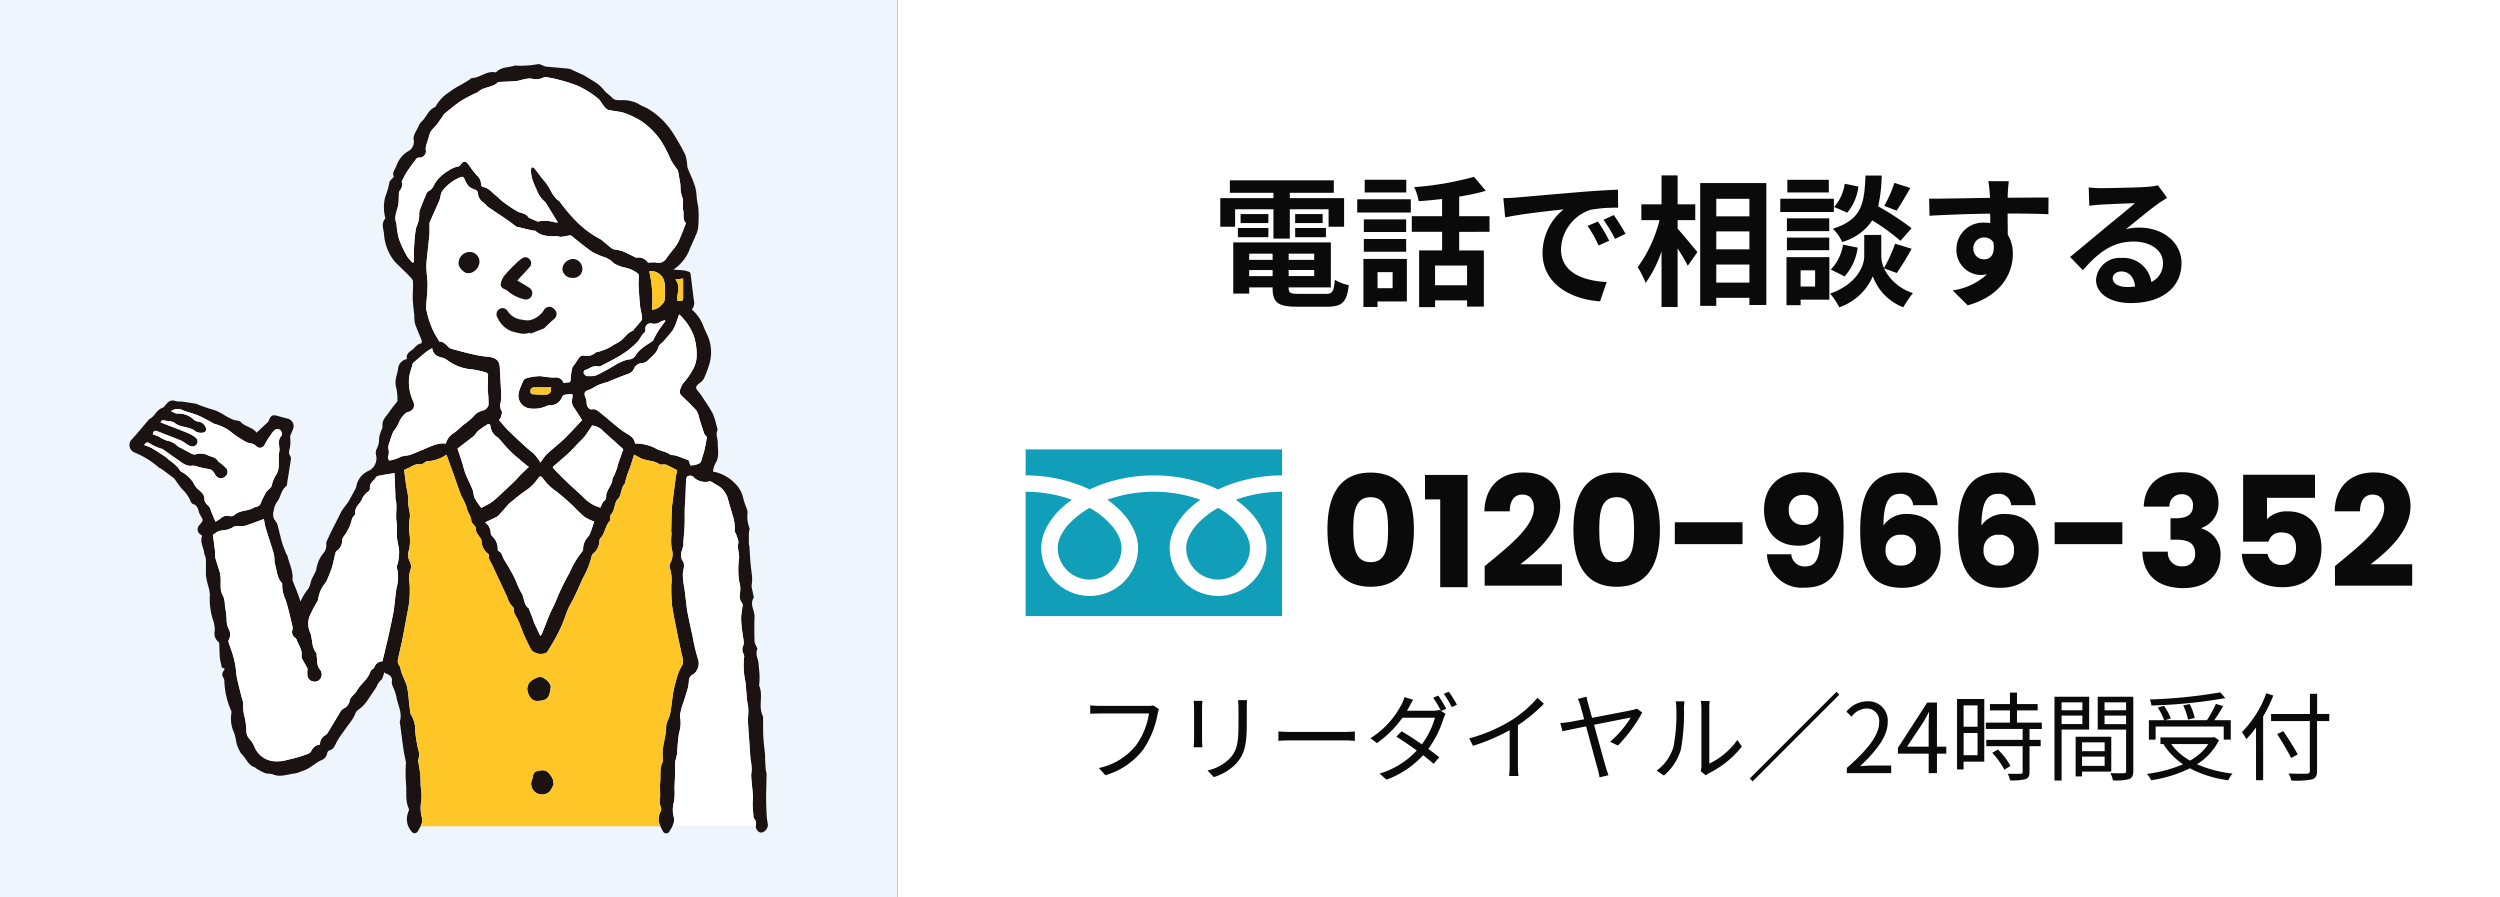
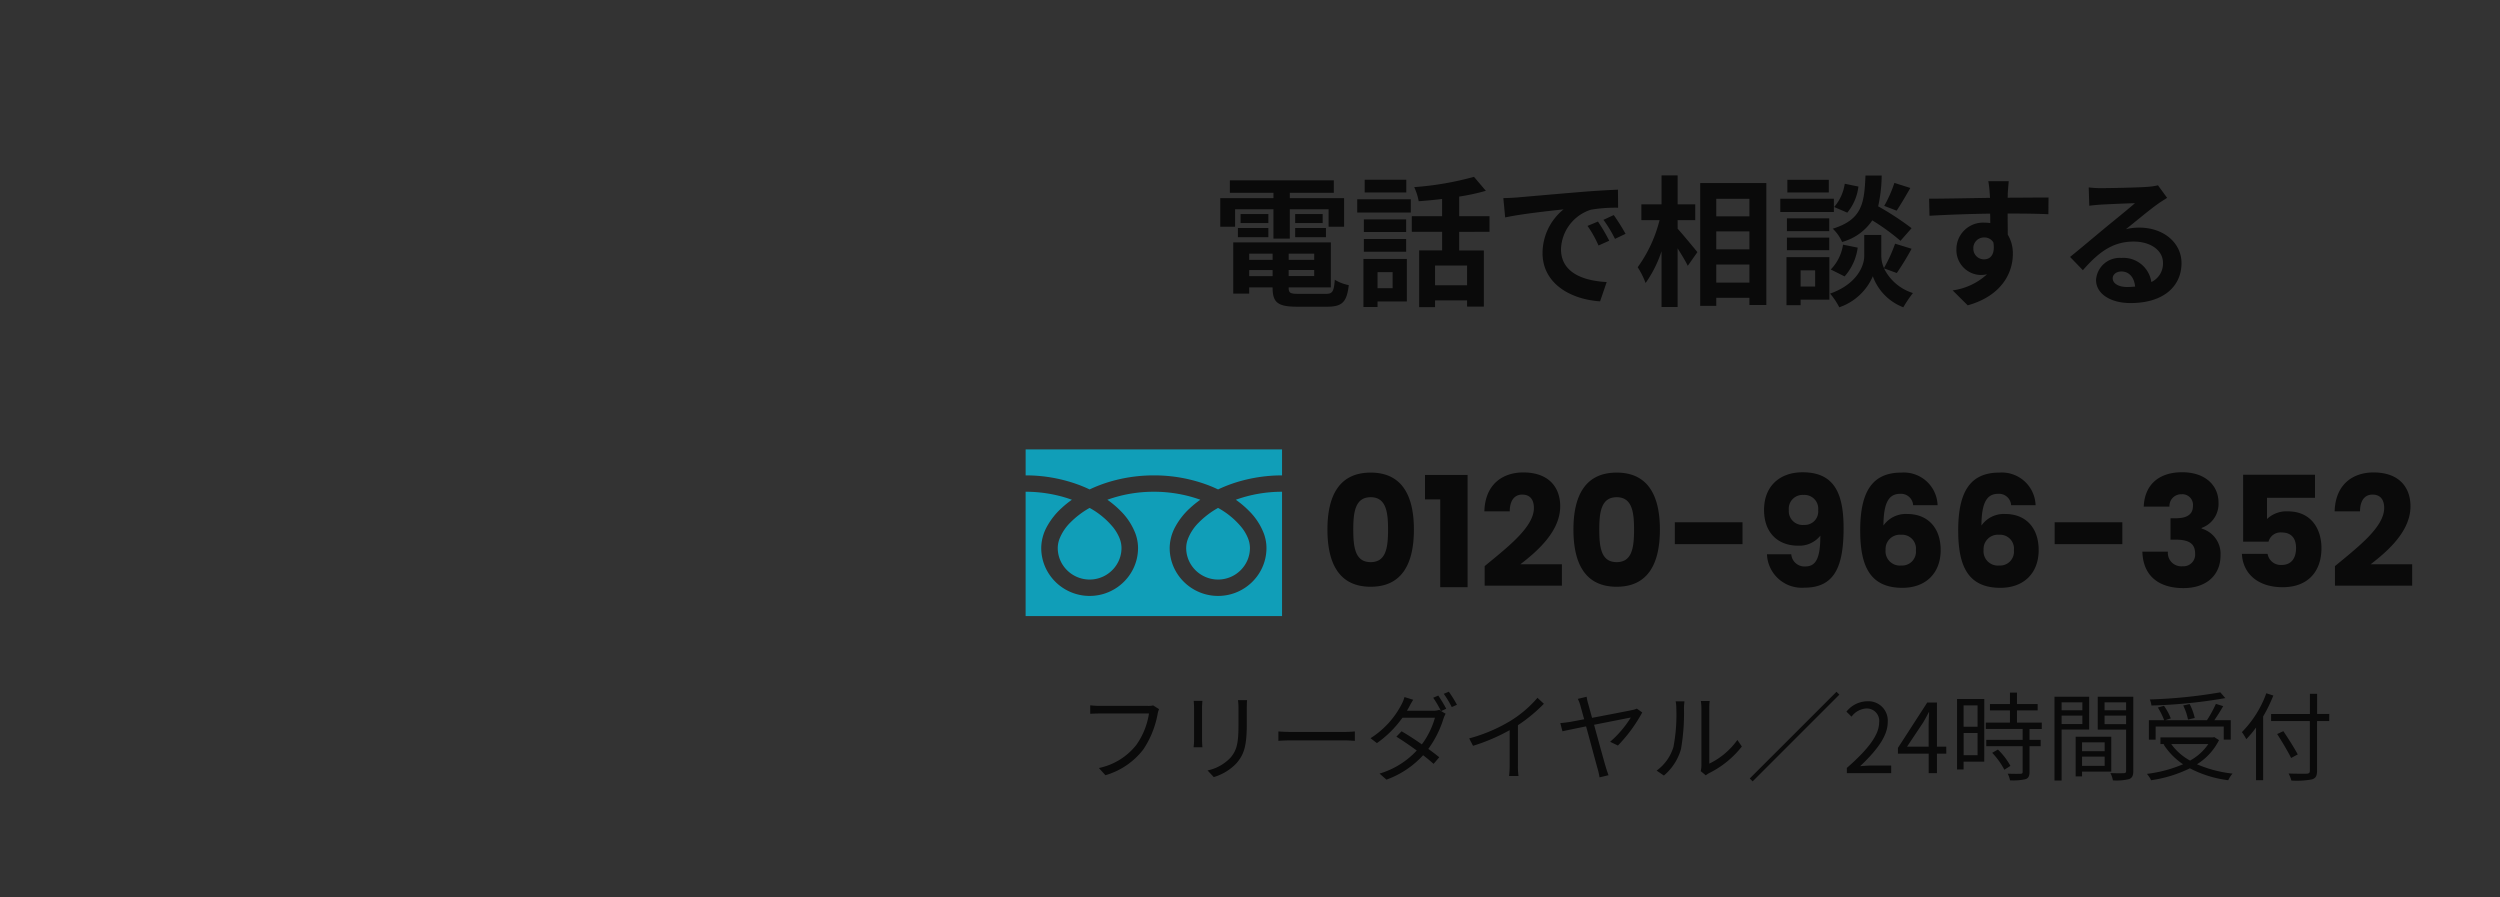
<svg xmlns="http://www.w3.org/2000/svg" width="390" height="140" viewBox="0 0 390 140">
  <rect x="0" y="0" width="390" height="140" fill="#333333" stroke="none" />
  <defs>
    <clipPath id="clip-path">
-       <rect id="長方形_26153" data-name="長方形 26153" width="99.587" height="120" fill="none" />
-     </clipPath>
+       </clipPath>
  </defs>
  <g id="グループ_35844" data-name="グループ 35844" transform="translate(19883 16981.605)">
-     <rect id="長方形_25606" data-name="長方形 25606" width="250" height="140" transform="translate(-19743 -16981.605)" fill="#fff" />
    <path id="パス_57508" data-name="パス 57508" d="M41.674,12.646h5.984v4.576H50.21V12.646h6.05v2.728h2.42V10.908H50.21v-.836h6.864V8.136H40.86v1.936h6.8v.836H39.364v4.466h2.31ZM51.046,17h4.8v-1.43h-4.8Zm0-3.608V14.8h4.29V13.394Zm-4.18,0H42.532V14.8h4.334ZM42.114,17h4.752v-1.43H42.114Zm1.76,6.072v-.946h3.652v.946Zm3.652-3.5v.968H43.874v-.968Zm6.49.968H50.034v-.968h3.982Zm-3.982,2.53v-.946h3.982v.946Zm1.584,2.772c-1.342,0-1.584-.132-1.584-.946v-.066h6.578V17.816H41.388V25.8h2.486v-.968h3.652V24.9c0,2.31.836,2.948,3.85,2.948H56c2.4,0,3.1-.726,3.41-3.366a6.69,6.69,0,0,1-2.178-.836c-.154,1.87-.352,2.2-1.452,2.2Zm16.764-17.8h-6.49v1.98h6.49Zm-2.134,14.41v2.508H63.894V22.458ZM68.47,20.39H61.694v7.5h2.2v-.858H68.47Zm-6.71-1.122h6.6v-1.98h-6.6Zm6.6-5.038h-6.6v1.958h6.6Zm-7.634-1.078h8.36V11.084h-8.36ZM77.864,24.5H72.87v-3.08h4.994Zm3.5-8.338V13.724h-4.73V10.666a33.455,33.455,0,0,0,4.158-.9L78.942,7.586a48.088,48.088,0,0,1-9.328,1.606,8.561,8.561,0,0,1,.7,2.2c1.166-.088,2.42-.2,3.652-.352v2.684H69.24v2.442h4.73v2.9H70.384v8.844H72.87V26.858h4.994v.968h2.618V19.07h-3.85v-2.9Zm2.156-5.258.286,3.014c2.552-.55,7.04-1.034,9.108-1.254a8.8,8.8,0,0,0-3.278,6.8c0,4.774,4.356,7.238,8.976,7.546L99.644,24c-3.74-.2-7.128-1.5-7.128-5.126a6.685,6.685,0,0,1,4.664-6.16,22.855,22.855,0,0,1,4.246-.308L101.4,9.588c-1.562.066-3.96.2-6.226.4-4.026.33-7.656.66-9.5.814C85.256,10.842,84.4,10.886,83.518,10.908ZM98.28,14.56l-1.628.682A16.974,16.974,0,0,1,98.368,18.3l1.672-.748A27.306,27.306,0,0,0,98.28,14.56Zm2.464-1.012-1.606.748a19.354,19.354,0,0,1,1.8,2.97l1.65-.792A32.908,32.908,0,0,0,100.744,13.548Zm9.966.792h2.75V11.876h-2.75V7.366H108.2v4.51h-3.146V14.34h2.838a21.407,21.407,0,0,1-3.41,7.348,12.893,12.893,0,0,1,1.232,2.464A18.869,18.869,0,0,0,108.2,19.2v8.69h2.508V18.74c.616.99,1.254,2.024,1.584,2.728l1.5-2.134c-.44-.55-2.31-2.816-3.08-3.652Zm6.028,9.746V21.27h5.17v2.816Zm5.17-7.986v2.794h-5.17V16.1Zm0-5.082v2.728h-5.17V11.018ZM114.23,8.554V27.716h2.508V26.462h5.17v1.122h2.64V8.554Zm30.294-.022a19.323,19.323,0,0,1-1.584,3.586l1.936.748c.616-.924,1.408-2.266,2.134-3.542Zm2.684,7.062a45.742,45.742,0,0,0-5.214-3.41,23.211,23.211,0,0,0,.55-4.8h-2.53c-.176,4.356-.528,6.864-5.1,8.294a6.412,6.412,0,0,1,1.452,2.068,8.283,8.283,0,0,0,4.708-3.366,32.937,32.937,0,0,1,4.4,3.19Zm-10.45,7.524A8.4,8.4,0,0,0,138.8,18.63l-2.288-.462A7.033,7.033,0,0,1,134.6,22.04Zm.022-14.454a7.12,7.12,0,0,1-1.65,3.63l2.046.88a7.844,7.844,0,0,0,1.738-4.07Zm-2.486-.616h-6.468v1.98h6.468ZM135.086,11h-8.36v2.068h8.36Zm-.726,3.058h-6.6v2h6.6Zm-6.6,4.972h6.6V17.068h-6.6Zm4.4,3.146V24.7h-2.266v-2.53Zm2.222-2.068h-6.688v7.5h2.2v-.858h4.488ZM144.9,22.59a42.314,42.314,0,0,0,2.31-3.784l-2.574-.792A23.785,23.785,0,0,1,142.9,21.82a4.74,4.74,0,0,1-.418-1.848V16.65h-2.662v3.322c0,1.474-1.122,4.356-5.324,5.83a10.966,10.966,0,0,1,1.43,2.134,8.769,8.769,0,0,0,5.236-4.84,8.14,8.14,0,0,0,4.752,4.84,20.669,20.669,0,0,1,1.5-2.222,7.517,7.517,0,0,1-4.51-3.85ZM162.366,8.268h-3.19a15.961,15.961,0,0,1,.22,1.914c.022.176.022.4.044.682-2.992.044-7,.132-9.5.132L150,13.658c2.706-.154,6.138-.286,9.46-.33.022.484.022.99.022,1.474a5.709,5.709,0,0,0-.88-.066,4.15,4.15,0,0,0-4.4,4.114,3.881,3.881,0,0,0,3.784,4.048,4.7,4.7,0,0,0,.99-.11A9.886,9.886,0,0,1,153.61,25.3l2.354,2.332c5.368-1.5,7.04-5.148,7.04-8.008a5.6,5.6,0,0,0-.792-3.014c0-.968-.022-2.178-.022-3.3,2.992,0,5.038.044,6.358.11l.022-2.6c-1.144-.022-4.158.022-6.38.022.022-.264.022-.506.022-.682C162.234,9.808,162.322,8.62,162.366,8.268Zm-5.522,10.538a1.656,1.656,0,0,1,1.694-1.76,1.622,1.622,0,0,1,1.43.77c.308,1.936-.506,2.64-1.43,2.64A1.643,1.643,0,0,1,156.844,18.806Zm21.736,4.6c0-.55.528-1.056,1.364-1.056,1.188,0,2,.924,2.134,2.354a11.485,11.485,0,0,1-1.276.066C179.482,24.768,178.58,24.218,178.58,23.4ZM174.84,9.236l.088,2.86c.506-.066,1.21-.132,1.8-.176,1.166-.066,4.2-.2,5.324-.22-1.078.946-3.366,2.794-4.6,3.806-1.3,1.078-3.96,3.322-5.522,4.576l2,2.068c2.354-2.684,4.554-4.466,7.92-4.466,2.6,0,4.576,1.342,4.576,3.322A3.189,3.189,0,0,1,184.608,24a4.4,4.4,0,0,0-4.686-3.762,3.686,3.686,0,0,0-3.938,3.432c0,2.2,2.31,3.608,5.368,3.608,5.324,0,7.964-2.75,7.964-6.226,0-3.212-2.838-5.544-6.578-5.544a8.594,8.594,0,0,0-2.09.242c1.386-1.1,3.7-3.036,4.884-3.872.506-.374,1.034-.682,1.54-1.012l-1.43-1.958a9.612,9.612,0,0,1-1.672.242c-1.254.11-5.962.2-7.128.2A15.267,15.267,0,0,1,174.84,9.236Z" transform="translate(-19732 -16961.605)" fill="#0a0a0a" />
    <path id="パス_57510" data-name="パス 57510" d="M29.815,7.025,28.9,6.44a3.08,3.08,0,0,1-.795.075h-7.53c-.495,0-1.08-.045-1.5-.09v1.32c.39-.015.9-.045,1.5-.045H28.24a11.412,11.412,0,0,1-1.965,4.89,10.01,10.01,0,0,1-5.85,3.615l1.02,1.125a11.464,11.464,0,0,0,5.91-4.02A14.654,14.654,0,0,0,29.59,7.775,3.163,3.163,0,0,1,29.815,7.025ZM43.54,5.615H42.13a10.761,10.761,0,0,1,.075,1.305V9.29c0,2.835-.18,4.05-1.245,5.3a6.877,6.877,0,0,1-3.585,1.995l.975,1.035a8.012,8.012,0,0,0,3.57-2.19C43,14.135,43.5,12.95,43.5,9.35V6.92C43.5,6.41,43.51,5.99,43.54,5.615Zm-6.96.12H35.215c.03.285.06.81.06,1.08V11.81a9.831,9.831,0,0,1-.075,1.155h1.38c-.03-.27-.06-.765-.06-1.14V6.815C36.52,6.455,36.55,6.02,36.58,5.735ZM48.43,10.5v1.47c.465-.045,1.26-.075,2.085-.075H58.75c.675,0,1.305.06,1.605.075V10.5c-.33.03-.87.075-1.62.075h-8.22C49.675,10.58,48.88,10.535,48.43,10.5Zm24.945-5.6-.795.345a16.5,16.5,0,0,1,1.2,2.04l-.255-.15a2.968,2.968,0,0,1-.99.135h-4.05c.105-.18.21-.36.3-.525.15-.285.42-.8.675-1.185L68.1,5.135a5.417,5.417,0,0,1-.48,1.185A13.643,13.643,0,0,1,62.8,11.555l1,.765A16.585,16.585,0,0,0,67.78,8.36h5.07a12.672,12.672,0,0,1-2.04,4.155c-1.05-.735-2.175-1.47-3.165-2.04l-.81.84c.96.6,2.115,1.38,3.18,2.16a12.925,12.925,0,0,1-5.805,3.6l1.08.945a14.388,14.388,0,0,0,5.715-3.81c.63.48,1.185.945,1.635,1.35l.885-1.035c-.48-.39-1.065-.84-1.71-1.3A15.932,15.932,0,0,0,74.17,8.54a4.714,4.714,0,0,1,.345-.8l-.7-.42.795-.36A21.259,21.259,0,0,0,73.375,4.91Zm1.65-.6-.795.33a15.769,15.769,0,0,1,1.245,2.07l.81-.36A19.728,19.728,0,0,0,75.025,4.31Zm3.165,7.275.6,1.17a29.629,29.629,0,0,0,5.715-2.445v5.55a13.915,13.915,0,0,1-.09,1.605h1.47a11.319,11.319,0,0,1-.09-1.605V9.53a24.539,24.539,0,0,0,4.05-3.345l-1-.93a17.873,17.873,0,0,1-4.1,3.525A24.8,24.8,0,0,1,78.19,11.585ZM96.52,5.09l-1.38.33a5.661,5.661,0,0,1,.42,1.125c.09.315.3,1.08.57,2.055-1.11.21-1.965.375-2.22.42-.54.075-.975.135-1.5.18l.33,1.275c.48-.105,1.965-.42,3.69-.765.72,2.61,1.6,5.94,1.83,6.72a12.407,12.407,0,0,1,.27,1.23l1.395-.33c-.12-.345-.3-.855-.39-1.17-.255-.84-1.125-4.005-1.86-6.7,2.58-.51,5.28-1.05,5.73-1.125a16.671,16.671,0,0,1-3.225,3.78l1.215.585a23.568,23.568,0,0,0,3.795-5.16l-.84-.6a2.964,2.964,0,0,1-.675.21c-.585.135-3.735.735-6.315,1.23-.225-.84-.435-1.59-.585-2.13A6.581,6.581,0,0,1,96.52,5.09Zm17.79,11.6.795.66a3.21,3.21,0,0,1,.51-.345,14.912,14.912,0,0,0,5.115-4.155l-.7-1.02a11.525,11.525,0,0,1-4.38,3.69V6.86a9.282,9.282,0,0,1,.06-1.11h-1.38a7.119,7.119,0,0,1,.09,1.11v8.985A3.572,3.572,0,0,1,114.31,16.685Zm-6.87-.075,1.125.765a8.383,8.383,0,0,0,2.67-4.125,32.813,32.813,0,0,0,.465-6.375c0-.45.06-.9.075-1.08H110.4a5.526,5.526,0,0,1,.105,1.1,26.777,26.777,0,0,1-.45,6.03A7.12,7.12,0,0,1,107.44,16.61Zm28.05-12.3L121.96,17.84l.45.45L135.94,4.76ZM137.11,17h6.915V15.815H140.98c-.555,0-1.23.06-1.8.105,2.58-2.445,4.305-4.68,4.305-6.87a3.016,3.016,0,0,0-3.2-3.255,4.205,4.205,0,0,0-3.24,1.62l.795.78a3.079,3.079,0,0,1,2.28-1.275,1.933,1.933,0,0,1,2.025,2.175c0,1.89-1.59,4.08-5.04,7.1Zm9.39-4.125,2.5-3.75c.315-.54.615-1.08.885-1.62h.06c-.03.57-.075,1.455-.075,1.995v3.375ZM149.875,17h1.29V13.97h1.455V12.875h-1.455V5.99H149.65l-4.575,7.08v.9h4.8ZM157.5,6.44V9.77H155.32V6.44Zm-2.175,7.77V10.745H157.5V14.21Zm3.225-8.775H154.3v11h1.02V15.215h3.225Zm1.23,8.4a11.57,11.57,0,0,1,1.9,2.64l.945-.6a10.605,10.605,0,0,0-1.95-2.55Zm7.74-3.72v-.99h-3.87V7.22h3.225V6.23h-3.225V4.445h-1.1V6.23h-3.12v.99h3.12v1.9h-3.765v.99h5.745V11.81h-5.67v.99h5.67v4.005c0,.225-.075.285-.33.3s-1.065.015-2-.015a3.405,3.405,0,0,1,.36,1.035,8.582,8.582,0,0,0,2.43-.18c.45-.165.615-.495.615-1.125V12.8h1.74v-.99h-1.74V10.115Zm6.33-4.155V7.2h-3.24V5.96Zm-3.24,3.39V8.03h3.24V9.35Zm4.3.855V5.09H169.5V18.155h1.11V10.2Zm2.415,1.995v1.38H173.8V12.2ZM173.8,15.875V14.42h3.525v1.455Zm4.56.885V11.33H172.8v6.18h1v-.75Zm-1.05-7.4V8.03h3.36V9.365Zm3.36-3.405V7.2h-3.36V5.96Zm1.125-.87h-5.55v5.13h4.425v6.435c0,.27-.09.36-.345.36-.27.015-1.185.03-2.1-.015a4.108,4.108,0,0,1,.39,1.14,8.538,8.538,0,0,0,2.52-.195c.495-.195.66-.57.66-1.275ZM195.37,4.4a78.425,78.425,0,0,1-11,1.11,3.389,3.389,0,0,1,.255.945A78.835,78.835,0,0,0,196.15,5.3ZM191.38,8.4a9.013,9.013,0,0,0-.795-2.175l-1.005.225a8.719,8.719,0,0,1,.75,2.2Zm-6.1,1.335H195.9v2.04h1.1V8.75h-2.565c.45-.66.975-1.47,1.38-2.2L194.68,6.2a18.557,18.557,0,0,1-1.4,2.55H186.76l.885-.285A8.836,8.836,0,0,0,186.58,6.5l-.96.27a10.584,10.584,0,0,1,.99,1.98h-2.385v3.03h1.05Zm8.22,2.73a8.171,8.171,0,0,1-2.85,2.58,8.809,8.809,0,0,1-2.94-2.58Zm.93-1.08-.225.045h-8.175V12.47h.645l-.15.06a10.611,10.611,0,0,0,3.03,3.09,20.737,20.737,0,0,1-5.64,1.5,4.221,4.221,0,0,1,.66.99,20.167,20.167,0,0,0,6.045-1.86,17.523,17.523,0,0,0,5.985,1.86,4.238,4.238,0,0,1,.675-1.035,19.139,19.139,0,0,1-5.55-1.455,9.344,9.344,0,0,0,3.435-3.765Zm8.115-6.84a16.679,16.679,0,0,1-3.81,6.06,8.809,8.809,0,0,1,.69,1.1,15.646,15.646,0,0,0,1.515-1.815v8.22h1.11V8.165a23.509,23.509,0,0,0,1.59-3.27Zm9.825,3.225h-1.9V4.625h-1.125v3.15H203.29v1.11h6.045v7.74c0,.345-.135.435-.465.465-.36.015-1.59.015-2.85-.03a5.039,5.039,0,0,1,.435,1.1,12.915,12.915,0,0,0,3.21-.18c.555-.165.795-.51.795-1.35V8.885h1.9Zm-4.92,6.315c-.48-.915-1.47-2.475-2.25-3.63l-.96.45c.765,1.2,1.725,2.805,2.175,3.735Z" transform="translate(-19732 -16878)" fill="#0a0a0a" />
    <path id="パス_57509" data-name="パス 57509" d="M1.08-9c0,5.184,1.752,8.928,6.744,8.928S14.568-3.816,14.568-9c0-5.136-1.752-8.88-6.744-8.88S1.08-14.136,1.08-9Zm9.456,0c0,2.784-.288,5.088-2.712,5.088S5.112-6.216,5.112-9c0-2.688.288-5.04,2.712-5.04S10.536-11.688,10.536-9Zm8.136,9h4.272V-17.52H16.3V-13.7h2.376Zm6.936-.24H37.656V-3.576h-6.48c2.784-2.136,6.216-5.208,6.216-9.048,0-2.952-1.776-5.28-5.76-5.28-3.192,0-5.952,1.824-6.072,6.072h3.96c0-1.656.72-2.616,1.944-2.616,1.248,0,1.824.816,1.824,2.088,0,2.952-3.96,6-7.68,9.072ZM39.456-9c0,5.184,1.752,8.928,6.744,8.928S52.944-3.816,52.944-9c0-5.136-1.752-8.88-6.744-8.88S39.456-14.136,39.456-9Zm9.456,0c0,2.784-.288,5.088-2.712,5.088S43.488-6.216,43.488-9c0-2.688.288-5.04,2.712-5.04S48.912-11.688,48.912-9Zm6.36,2.28h10.56v-3.408H55.272ZM69.648-5.136A5.438,5.438,0,0,0,75.5.072c4.7,0,6.1-3.312,6.1-9.288,0-5.328-1.392-8.712-6.384-8.712-3.72,0-6.024,2.3-6.024,5.856,0,3.72,2.3,5.592,5.3,5.592a4.183,4.183,0,0,0,3.48-1.56c0,3.336-.6,4.8-2.328,4.8a2.064,2.064,0,0,1-2.208-1.9ZM75.432-9.72a2.151,2.151,0,0,1-2.376-2.3,2.157,2.157,0,0,1,2.28-2.376,2.159,2.159,0,0,1,2.3,2.4A2.087,2.087,0,0,1,75.432-9.72Zm20.832-3.072A5.273,5.273,0,0,0,90.6-17.88c-4.536,0-6.408,3-6.408,9,0,5.232,1.3,8.976,6.576,8.976,3.768,0,5.976-2.4,5.976-5.88,0-3.648-2.16-5.64-5.208-5.64a4.282,4.282,0,0,0-3.72,1.8c.024-3.384.744-4.944,2.592-4.944a1.894,1.894,0,0,1,2.04,1.776ZM90.552-8.184A2.172,2.172,0,0,1,92.88-5.76,2.157,2.157,0,0,1,90.6-3.384a2.235,2.235,0,0,1-2.448-2.448A2.227,2.227,0,0,1,90.552-8.184Zm21-4.608a5.273,5.273,0,0,0-5.664-5.088c-4.536,0-6.408,3-6.408,9,0,5.232,1.3,8.976,6.576,8.976,3.768,0,5.976-2.4,5.976-5.88,0-3.648-2.16-5.64-5.208-5.64a4.282,4.282,0,0,0-3.72,1.8c.024-3.384.744-4.944,2.592-4.944a1.894,1.894,0,0,1,2.04,1.776ZM105.84-8.184a2.172,2.172,0,0,1,2.328,2.424,2.157,2.157,0,0,1-2.28,2.376,2.235,2.235,0,0,1-2.448-2.448A2.227,2.227,0,0,1,105.84-8.184Zm8.688,1.464h10.56v-3.408h-10.56Zm13.9-5.856h4.008A1.823,1.823,0,0,1,134.3-14.5a1.66,1.66,0,0,1,1.8,1.824c0,1.584-1.344,1.92-2.736,1.92H132.6v3.336h.768c2.136,0,3.072.624,3.072,2.184a1.827,1.827,0,0,1-1.968,1.968,2.094,2.094,0,0,1-2.28-2.28h-3.984c.12,3.96,2.76,5.688,6.408,5.688,3.672,0,5.784-2.112,5.784-5.064a4.094,4.094,0,0,0-2.952-4.224v-.1a3.972,3.972,0,0,0,2.64-3.936c0-2.64-1.992-4.752-5.688-4.752C130.824-17.928,128.568-16.032,128.424-12.576Zm15.5-4.968V-7.1h3.96a1.939,1.939,0,0,1,2.04-1.44c1.464,0,2.256.84,2.256,2.424,0,1.512-.672,2.64-2.232,2.64a2.074,2.074,0,0,1-2.208-1.728h-4.008C143.88-2.184,146.16,0,150.1,0c3.888,0,6.048-2.4,6.048-6.1,0-2.832-1.464-5.736-5.28-5.736a4.4,4.4,0,0,0-3.216,1.2v-3.312h7.488v-3.6ZM158.256-.24H170.3V-3.576h-6.48c2.784-2.136,6.216-5.208,6.216-9.048,0-2.952-1.776-5.28-5.76-5.28-3.192,0-5.952,1.824-6.072,6.072h3.96c0-1.656.72-2.616,1.944-2.616,1.248,0,1.824.816,1.824,2.088,0,2.952-3.96,6-7.68,9.072Z" transform="translate(-19677 -16890)" fill="#0a0a0a" />
    <g id="フリーダイヤルのアイコン_5_" data-name="フリーダイヤルのアイコン (5)" transform="translate(-19723 -16911.5)">
      <path id="パス_33476" data-name="パス 33476" d="M0,88.032v4.054a23.78,23.78,0,0,1,8.6,1.593q.71.278,1.378.6a21.929,21.929,0,0,1,3.256-1.236A24.153,24.153,0,0,1,20,92.086a23.79,23.79,0,0,1,8.641,1.593q.71.278,1.377.6a21.946,21.946,0,0,1,3.257-1.236A24.164,24.164,0,0,1,40,92.086V88.032Z" transform="translate(0 -88.032)" fill="#109eb8" />
      <path id="パス_33477" data-name="パス 33477" d="M320.59,212.211a4.865,4.865,0,0,0,.848,2.753,4.991,4.991,0,0,0,8.706-.836,4.868,4.868,0,0,0,.39-1.916,4.169,4.169,0,0,0-.319-1.549,6.812,6.812,0,0,0-.989-1.671,12.544,12.544,0,0,0-3.664-3.025,13.5,13.5,0,0,0-3.008,2.279,7.394,7.394,0,0,0-1.712,2.6A4.079,4.079,0,0,0,320.59,212.211Z" transform="translate(-295.544 -196.838)" fill="#109eb8" />
      <path id="パス_33478" data-name="パス 33478" d="M34.885,176.437a9.926,9.926,0,0,1,2.285,3.518,6.614,6.614,0,0,1,.4,2.219,7.4,7.4,0,0,1-1.29,4.182,7.578,7.578,0,0,1-13.217-1.271,7.4,7.4,0,0,1-.594-2.912,7.043,7.043,0,0,1,.866-3.279,11.167,11.167,0,0,1,2.281-2.912,15.663,15.663,0,0,1,1.635-1.325c-.395-.143-.8-.278-1.216-.4A21.576,21.576,0,0,0,20,173.409a21.271,21.271,0,0,0-7.25,1.248,15.086,15.086,0,0,1,2.1,1.78,9.933,9.933,0,0,1,2.285,3.518,6.606,6.606,0,0,1,.4,2.219,7.4,7.4,0,0,1-1.291,4.182,7.578,7.578,0,0,1-13.217-1.271,7.4,7.4,0,0,1-.594-2.912,7.046,7.046,0,0,1,.865-3.279,11.17,11.17,0,0,1,2.281-2.912,15.619,15.619,0,0,1,1.634-1.325c-.4-.143-.8-.278-1.216-.4a21.585,21.585,0,0,0-6-.849V192.8H40V173.409a21.277,21.277,0,0,0-7.213,1.248A15.078,15.078,0,0,1,34.885,176.437Z" transform="translate(0 -166.801)" fill="#109eb8" />
      <path id="パス_33479" data-name="パス 33479" d="M64.118,212.211a4.865,4.865,0,0,0,.848,2.753,4.991,4.991,0,0,0,8.706-.836,4.863,4.863,0,0,0,.391-1.916,4.181,4.181,0,0,0-.319-1.549,6.834,6.834,0,0,0-.989-1.671,12.555,12.555,0,0,0-3.664-3.025,13.492,13.492,0,0,0-3.008,2.279,7.394,7.394,0,0,0-1.712,2.6A4.074,4.074,0,0,0,64.118,212.211Z" transform="translate(-59.109 -196.838)" fill="#109eb8" />
    </g>
    <g id="グループ_35058" data-name="グループ 35058" transform="translate(-20163 -24759)">
-       <rect id="長方形_25605" data-name="長方形 25605" width="140" height="140" transform="translate(280 7777.395)" fill="#eff5fd" />
      <g id="グループ_35076" data-name="グループ 35076" transform="translate(300.207 7787.395)">
        <g id="グループ_35076-2" data-name="グループ 35076" clip-path="url(#clip-path)">
          <path id="パス_51388" data-name="パス 51388" d="M99.4,117.281c-.054-.968-.092-1.937-.092-2.905.005-1.2.06-2.386.07-3.582,0-.249-.108-.5-.13-.757-.043-.519-.07-1.044-.1-1.564-.011-.254.011-.514-.011-.774-.087-.92-.216-1.839-.265-2.764-.054-.963-.022-1.937-.038-2.9a1.006,1.006,0,0,0-.059-.384c-.72-1.5.119-3.192-.557-4.7-.005-.016.005-.038.005-.054a14.023,14.023,0,0,0,.065-1.428c-.027-.7-.114-1.4-.184-2.094-.065-.682-.5-1.32-.184-2.067.076-.179-.178-.493-.271-.752a1.613,1.613,0,0,1-.152-.509c-.016-1.26-.059-2.527.005-3.782.049-1.017-.811-1.985-.124-3.019a.183.183,0,0,0,0-.108c-.114-.557-.238-1.109-.341-1.666a1.418,1.418,0,0,1,.038-.363,7.232,7.232,0,0,0,.049-1.028c-.065-.746-.184-1.493-.249-2.245-.081-.893-.119-1.8-.178-2.694-.005-.07-.07-.135-.076-.205-.005-.617-.011-1.228.005-1.84.005-.254.162-.557.076-.757a4.821,4.821,0,0,1-.292-2.326,1.526,1.526,0,0,0-.1-.6,13.7,13.7,0,0,1-.606-1.834,4.5,4.5,0,0,0-1.293-2.207,6.265,6.265,0,0,0-3.392-1.807,3.8,3.8,0,0,1,.346-1.234c.725-1.055.374-2.224.395-3.327.016-.573-.335-1.136-.076-1.78.1-.26-.065-.644-.151-.958a9.111,9.111,0,0,0-.557-1.769,22.971,22.971,0,0,0-1.336-2.132,9.1,9.1,0,0,0-.839-1.212c-.579-.633-.563-.876.157-1.412a2.059,2.059,0,0,0,.66-.725,17.739,17.739,0,0,0,.849-2.261,6.506,6.506,0,0,0-.016-3.668c-.2-.692-.584-1.331-.849-2.007a6.494,6.494,0,0,0-1.883-2.8,1.631,1.631,0,0,0,.3-1.526c-.1-.8-.195-1.6-.292-2.391-.07-.579-.135-1.158-.222-1.731a.383.383,0,0,0-.222-.227,3.9,3.9,0,0,0-.844-.227c-.536-.059-1.071-.076-1.607-.108A6.8,6.8,0,0,0,87.452,28.7c.292-.649.59-1.3.86-1.953a4.08,4.08,0,0,0,.384-1.19,18.141,18.141,0,0,0,.027-3.251,13.457,13.457,0,0,1-.287-2.056,5.919,5.919,0,0,0-.422-1.753c-.13-.411-.325-.806-.492-1.206-.152-.368-.319-.73-.46-1.1A1.977,1.977,0,0,1,87,15.781a6.288,6.288,0,0,0-.308-1.655A36.971,36.971,0,0,0,84.8,10.793,11.906,11.906,0,0,0,80.938,7c-.476-.292-1.033-.454-1.493-.763a5.056,5.056,0,0,0-2.705-.606c-.509-.027-1.017.07-1.433-.362-.325-.341-.709-.627-1.06-.942-.07-.059-.114-.14-.178-.205a6.8,6.8,0,0,0-.958-.974c-.714-.509-1.477-.942-2.229-1.4a3.44,3.44,0,0,0-.352-.162c-.465-.211-.93-.433-1.4-.644a2.241,2.241,0,0,0-.617-.227c-1.2-.124-2.4-.216-3.6-.33-.1-.011-.195-.092-.3-.119-.308-.1-.66-.319-.936-.254a14.555,14.555,0,0,1-3.527.211.354.354,0,0,0-.108.021c-.942.319-2.051.168-2.819,1a.268.268,0,0,1-.211.038c-1.331-.259-2.321.855-3.581.887-.157.005-.3.206-.46.3-.39.238-.785.471-1.174.709a13.461,13.461,0,0,0-1.937,1.2,6.209,6.209,0,0,0-2.115,2.251c-.016.043-.081.076-.13.1-1.022.417-1.277,1.547-2.034,2.213a2.257,2.257,0,0,0-.514.774c-.292.671-.844,1.4-.752,2.029a1.689,1.689,0,0,1-.974,1.92,4.263,4.263,0,0,0-1.7,2.191c-.227.611-.736,1.115-.411,1.715-.287.362-.682.633-.7.93a13.286,13.286,0,0,1-.638,2.207,6.445,6.445,0,0,0-.011,3.208c.016.065.038.168,0,.205-.649.72-.265,1.612-.184,2.316a7.519,7.519,0,0,0,1.742,4.447c.217.227.449.438.671.655.5.5,1.022.985,1.51,1.5.233.254.573.546.59.844.059.93-.054,1.877-.022,2.813.027.86.162,1.72.243,2.581a5.123,5.123,0,0,0,.1,1.2c.3.882.7,1.726,1.033,2.6a.775.775,0,0,1-.038.492c-.709.081-1,.73-1.509,1.066s-.893.709-.752,1.38a1.68,1.68,0,0,0-1.374,1.542c-.14.963-.622,1.883-.281,2.932a9.077,9.077,0,0,1,.189,2.1c-.352.444-.687.866-1.022,1.3-.141.184-.26.384-.395.568-.46.611-1.033,1.163-.914,2.056.032.238-.168.509-.243.768a5.037,5.037,0,0,0-.3,1.136,3.063,3.063,0,0,1-.373,1.623,1.427,1.427,0,0,0-.065,1.05,2.217,2.217,0,0,1-1.039,2.294,3.266,3.266,0,0,0-2.061,2.451,1.822,1.822,0,0,1-.276.655c-.325.617-.66,1.223-1,1.828a5.451,5.451,0,0,1-.352.46c-.222.3-.444.6-.649.9-.108.162-.178.352-.271.525q-.6,1.2-1.212,2.4c-.178.357-.357.714-.514,1.082-.168.4-.471.828-.422,1.206a1.877,1.877,0,0,1-.5,1.466,5.085,5.085,0,0,0-1.044,2.434,1.106,1.106,0,0,1-.081.26c-.189.39-.379.779-.579,1.169-.3.584-.254,1.288-.768,1.834a9.417,9.417,0,0,0-1.05,1.785c-.146-.438-.26-.8-.39-1.147-.254-.666-.525-1.326-.779-1.991a.783.783,0,0,1-.076-.363c.114-1.3-.525-2.44-.8-3.652-.032-.124-.151-.216-.195-.335-.233-.606-.487-1.2-.665-1.818-.265-.92-.454-1.856-.714-2.775a2.861,2.861,0,0,0-.449-.692,1.727,1.727,0,0,1-.119-1.363,3.1,3.1,0,0,1,.492-1.353c.032-.043.059-.1.092-.141.563-.736.574-1.8,1.4-2.375a.236.236,0,0,0,.07-.152c.216-1.342.438-2.684.638-4.031a.836.836,0,0,0-.114-.535c-.309-.465-.124-.9-.022-1.374a6.725,6.725,0,0,0,.049-1.282A1.572,1.572,0,0,1,25.068,58c.152-.428.384-.828.5-1.261a1.2,1.2,0,0,0-.909-1.434c-.5-.13-1-.26-1.493-.406-.855-.249-1.136-.114-1.45.741a.439.439,0,0,1-.114.184c-.584.552-1.174,1.1-1.78,1.677-.6-.86-1.785-.909-2.494-1.693-.195-.216-.66-.184-.99-.287-1.212-.384-2.148-1.331-3.419-1.639a24.607,24.607,0,0,1-2.548-.9,1.018,1.018,0,0,0-.216-.038c-.693-.108-1.38-.217-2.072-.308a3.475,3.475,0,0,1-.9-.065,1.1,1.1,0,0,0-1.3.314c-.271.249-.471.655-.785.757-.931.314-1.169,1.39-2.034,1.737-.043.016-.065.092-.1.135-.833.974-1.645,1.964-2.5,2.922a1.262,1.262,0,0,0,.379,2.18A13.382,13.382,0,0,1,4.6,62.952c.086.087.243.1.346.173q1.006.739,2,1.493a1.394,1.394,0,0,1,.2.26,17.038,17.038,0,0,0,1.05,1.412,5.655,5.655,0,0,1,1.342,1.921.69.69,0,0,0,.352.411c.671.195.8.747.947,1.3a1.774,1.774,0,0,0,.189.395c.493.887.547.79-.119,1.59a.943.943,0,0,0,.13,1.455c.1.07.206.135.3.2-.406.985.216,1.812.314,2.705.032.314.243.622.254.936.038.817.005,1.634.011,2.451a3.886,3.886,0,0,0,.07.492c.125,1.022.649,1.937.519,3.073a11.492,11.492,0,0,0,.444,3.273,5.237,5.237,0,0,1,.351,1.915,1.684,1.684,0,0,0,.6,1.753c.076.054.1.227.1.346.038.687.027,1.38.092,2.067.049.492.184.974.292,1.547.119.092.687.076.3.53a.842.842,0,0,0-.059,1.055,1.2,1.2,0,0,1,.162.4,12.571,12.571,0,0,0,1.055,4.745.594.594,0,0,1,.054.373,5.208,5.208,0,0,0,.433,3.127,13.265,13.265,0,0,1,.384,1.709,8.245,8.245,0,0,0,.584,1.326,1.974,1.974,0,0,0,.357.416c.606.671.93,1.629,1.926,1.915.059.016.1.114.157.146a10.361,10.361,0,0,0,1.39.736c.39.141.871.054,1.25.211,1.158.487,2.251-.038,3.365-.141a4.166,4.166,0,0,0,1-.314,6.923,6.923,0,0,0,1.147-.476c.66-.39,1.255-.919,1.942-1.244a1.482,1.482,0,0,0,1.017-1.185c.022-.13.141-.325.249-.346.638-.162.882-.627,1.131-1.185a12,12,0,0,1,1.066-1.661c.292-.427.6-.833.9-1.25.1-.13.2-.255.292-.39a6.706,6.706,0,0,0,.665-1.093,1.454,1.454,0,0,1,.563-.828,4.79,4.79,0,0,0,1.049-.963,12.887,12.887,0,0,0,.817-1.174c.325-.481.687-.947.968-1.461a2.469,2.469,0,0,1,.7-1.012c.173-.119.233-.406.319-.628a5.829,5.829,0,0,0,.168-.568,4.28,4.28,0,0,0,.525.3.945.945,0,0,1,.66,1.115,1.569,1.569,0,0,0,.119.7,9.331,9.331,0,0,1,.584,1.628c.173,1.3.979,2.527.547,3.923a1.133,1.133,0,0,0,.049.438c.168,1.309.33,2.618.519,3.928.087.627.238,1.244.362,1.872a.681.681,0,0,1,.022.211,22.955,22.955,0,0,0-.005,3.111c.168,1.336-.162,2.732.449,4.02a.651.651,0,0,1-.059.487,2.914,2.914,0,0,0,.4,2.981c.308.5.811.519,1.1.016.135-.238.281-.482.4-.73a2.006,2.006,0,0,0,.216-1.293,5.662,5.662,0,0,1-.124-2.559,8.452,8.452,0,0,0-.076-2.3c-.027-.622-.011-1.25-.07-1.872-.065-.649-.189-1.293-.287-1.942-.016-.1-.1-.233-.059-.308a2.613,2.613,0,0,0,0-1.791,24.193,24.193,0,0,1-.454-2.83,4.374,4.374,0,0,0-.6-2.418,1.161,1.161,0,0,1-.173-.519c-.087-.638-.146-1.282-.222-1.921a16.982,16.982,0,0,0-.243-1.888c-.249-1.077-.92-2.007-1.082-3.122-.027-.168-.206-.308-.265-.482a1.245,1.245,0,0,1-.124-.638c.222-1.109.5-2.207.725-3.316.287-1.412.525-2.835.8-4.247a15.928,15.928,0,0,0,.308-4.507,4.367,4.367,0,0,1,.2-2.24,1.689,1.689,0,0,0-.151-1.088,2.183,2.183,0,0,1-.141-1.791,1.637,1.637,0,0,0,.108-.59,7.83,7.83,0,0,0-.043-2.132,9.2,9.2,0,0,1,.076-2.4c.086-.849-.325-1.623-.238-2.494a9.32,9.32,0,0,0-.308-2.213c-.119-.871-.227-1.742-.346-2.673a3.374,3.374,0,0,1,.395-.195c.714-.249,1.3-.865,2.175-.676.178.043.422-.179.627-.287.114-.059.211-.2.314-.206a5.612,5.612,0,0,0,3.089-1.028c.374,1.039.752,2.067,1.12,3.095.406,1.125.774,2.261,1.212,3.371a9.661,9.661,0,0,1,.871,1.937c.114.666.655,1.207.682,1.942.011.249.3.487.471.725.076.114.238.233.227.335-.076.649.346,1.066.66,1.542a1.077,1.077,0,0,1,.222.417,2.671,2.671,0,0,0,1.066,2.142c.054.032.125.124.114.173-.157.6.26,1.017.476,1.488.785,1.709,1.6,3.4,2.381,5.107a3.247,3.247,0,0,0,.958,1.585.2.2,0,0,1,.075.141c-.135.649.281,1.093.541,1.623.417.833.682,1.737,1.061,2.591.341.774.725,1.526,1.12,2.267a2.052,2.052,0,0,0,2.364.395.456.456,0,0,0,.114-.114c.471-.8.979-1.564,1.391-2.381a21.092,21.092,0,0,0,1.5-3.408A10.3,10.3,0,0,1,69,83.878c.627-1.185,1.152-2.424,1.7-3.646a13.124,13.124,0,0,0,1.423-3.614.362.362,0,0,1,.151-.211,2.663,2.663,0,0,0,1.028-2.05.752.752,0,0,1,.141-.39c.747-.736.725-1.883,1.434-2.64.124-.135.092-.422.124-.644.022-.124-.016-.3.054-.373.768-.72.444-1.969,1.3-2.64.011-.011.011-.038.022-.054.368-.7.33-1.569.9-2.2.1-.108.059-.325.108-.482.119-.406.244-.811.379-1.212.108-.308.249-.606.352-.914.211-.638.406-1.277.6-1.888.384.206.746.428,1.131.6.909.411,1.986.292,2.841.914.119.087.357.011.541.022a1.594,1.594,0,0,1,.541.059c.579.27,1.141.579,1.666.844-.076.346-.152.649-.2.952-.092.638-.173,1.277-.254,1.91-.1.779-.206,1.558-.3,2.337-.043.33-.087.666-.1,1-.032,1.082-.054,2.164-.076,3.246,0,.179.038.357.038.536a8.918,8.918,0,0,0,.038,2.283,2.764,2.764,0,0,1-.227,2.2,1.087,1.087,0,0,0-.059.849,5.749,5.749,0,0,1,.227,2.456,29.984,29.984,0,0,0,.076,3.04c.162,1.347.46,2.683.725,4.025.254,1.288.535,2.575.811,3.863.152.7.428,1.331-.124,2.067a8.936,8.936,0,0,0-.774,2.115,15.706,15.706,0,0,0-.617,3.257c-.114.671-.173,1.352-.33,2.007-.119.492-.4.941-.525,1.434-.1.4-.033.839-.1,1.25-.151.947-.373,1.877-.5,2.83a10.912,10.912,0,0,0,.027,1.569.72.72,0,0,1-.016.265c-.547,1.028-.281,2.164-.406,3.252-.087.8.054,1.623-.027,2.424a2.376,2.376,0,0,0,.141,1.4.866.866,0,0,1-.049.692,2.442,2.442,0,0,0-.022,2.278,6.721,6.721,0,0,0,.39.752.558.558,0,0,0,1.028.027,7.458,7.458,0,0,0,.454-.779,2.069,2.069,0,0,0,.233-1.385,4.338,4.338,0,0,1-.005-2.337,8.8,8.8,0,0,0,.1-2.245c.016-.59.065-1.174.076-1.763.011-.709,0-1.412,0-2.121a2.133,2.133,0,0,1,.049-.314,9.44,9.44,0,0,0,.3-1.271,30.488,30.488,0,0,1,.276-3.078,5.187,5.187,0,0,0,.162-2.6,1.515,1.515,0,0,1,.087-.644,6.776,6.776,0,0,1,.173-.747c.243-.763.519-1.515.736-2.283a7.6,7.6,0,0,0,.39-1.812,1.132,1.132,0,0,1,.638-1.088,1.534,1.534,0,0,0,.579-.611A2.045,2.045,0,0,0,88.7,92.87a28.143,28.143,0,0,1-.839-3.511q-.43-1.923-.817-3.847c-.081-.379-.114-.768-.162-1.152-.108-.876-.211-1.753-.319-2.635a9.954,9.954,0,0,1-.244-2.24c.087-.768.438-1.5-.168-2.2-.033-.032,0-.114-.022-.162-.33-.8.26-1.482.271-2.251.016-.882.141-1.764.184-2.651.07-1.266-.027-2.537.087-3.809.1-1.131.086-2.267.151-3.392.011-.254.087-.666.238-.72a.807.807,0,0,1,1.033.227,2.551,2.551,0,0,0,2.51.53c.287.173.552.33.817.487a5.658,5.658,0,0,1,.628.379,3.532,3.532,0,0,1,1.336,2.039c.184.747.454,1.472.627,2.218a6.414,6.414,0,0,1,.395,2.64c-.032.162.178.357.233.547.13.46.416.968.325,1.38-.211.887.276,1.693.086,2.607a13.574,13.574,0,0,0,.022,3.176,5.833,5.833,0,0,0,.146.59,4.621,4.621,0,0,1,.059.611c.043.785-.335,1.618.281,2.343a.643.643,0,0,1,.076.411c-.07.617-.206,1.228-.222,1.845a14.228,14.228,0,0,0,.135,1.915c.065.579.184,1.158.249,1.737a1.483,1.483,0,0,1-.049.725,1.351,1.351,0,0,0,.049,1.32.855.855,0,0,1,.07.557,11.99,11.99,0,0,0,.211,3.782c.065.519.092,1.039.141,1.564.049.5.087,1.012.146,1.52.049.395.157.784.168,1.179.011.676-.07,1.358-.049,2.034.038,1,.13,2,.195,2.992.065.947.124,1.893.195,2.835.005.07.065.141.07.211.043.433.1.865.108,1.3.005.384-.1.768-.07,1.152.07,1.028.2,2.05.271,3.073.027.433-.065.871-.049,1.3.016.6.076,1.2.13,1.8a.626.626,0,0,0,.1.363,1.132,1.132,0,0,1,.26,1.093.65.65,0,0,0-.005.1c.005.53.471,1.028.877,1a1.243,1.243,0,0,0,1.017-1.212c-.06-.465-.162-.931-.184-1.4M86.359,33.451c0,.952-.005,1.834.005,2.716.005.8.011.8-.9.768-.157-1.109.606-2.234-.314-3.327.514-.065.877-.114,1.207-.157M45.329,22.641a2.224,2.224,0,0,0-.135.974,4.883,4.883,0,0,1-.465,1.845,14.522,14.522,0,0,0-.292,2.386c-.054.617-.076,1.239-.1,1.856-.005.2.033.4.038.6s0,.379,0,.568c-.065.038-.13.07-.2.108a5.912,5.912,0,0,1-.866-.984,18.761,18.761,0,0,1-1.282-2.732,12.91,12.91,0,0,1-.379-2.3c-.005-.038.011-.081,0-.114-.514-1.169.276-2.2.335-3.311.021-.438.016-.876.043-1.314a.853.853,0,0,1,.1-.444,1.472,1.472,0,0,0,.33-1.472c.309-.579.514-1.05.8-1.471.476-.72.99-1.417,1.51-2.11a.642.642,0,0,1,.395-.141,1.013,1.013,0,0,0,1.039-1.3,2.262,2.262,0,0,1,.146-.812c.124-.46.3-.9.411-1.363.189-.833.909-1.271,1.353-1.915.276-.406.563-.806.844-1.206.054-.07.076-.179.141-.227.887-.7,1.742-1.455,2.689-2.078A24.4,24.4,0,0,1,54.288,4.4c.016-.011.043-.005.054-.021.844-.882,2.223-.666,3.089-1.51a.332.332,0,0,1,.2-.081c.893-.049,1.785-.059,2.678-.146.487-.049.963-.233,1.455-.319a2.785,2.785,0,0,1,.99-.049,2.679,2.679,0,0,0,1.834-.184.541.541,0,0,1,.309-.081,25.737,25.737,0,0,1,4.934,1.342,14.194,14.194,0,0,1,3.187,1.964c.416.281.638.833.979,1.239a1.665,1.665,0,0,0,.687.584c.8.195,1.629.233,2.413.454a13.136,13.136,0,0,1,1.883.817,8.277,8.277,0,0,1,.774.433,11.793,11.793,0,0,1,3.116,3.078,19.217,19.217,0,0,1,1.542,2.959c.281.525.644,1.012.974,1.515.038.059.14.092.151.151.135.709.26,1.423.379,2.137.021.108.016.222.027.33a5,5,0,0,0,.211,1.558c.368.747.07,1.5.217,2.218s-.125,1.526.433,2.023c-.39.979-.73,1.91-1.136,2.813a6.99,6.99,0,0,1-.774,1.19,17.535,17.535,0,0,0-1.136,1.477,1.423,1.423,0,0,1-1.661.638,8.07,8.07,0,0,0-1.212.043,1.755,1.755,0,0,0-1.726-.79.423.423,0,0,1-.217-.027c-.676-.325-1.342-.676-2.029-.968a5.968,5.968,0,0,0-1-.227,1.737,1.737,0,0,1-.622-.173c-.5-.373-.963-.79-1.445-1.185a2.079,2.079,0,0,0-.4-.3,15.248,15.248,0,0,1-3.976-3.019,24.443,24.443,0,0,1-2.315-2.77.607.607,0,0,0-.108-.124c-1.12-.73-1.407-2.078-2.234-3.024-.568-.644-1.044-1.369-1.6-2.029-.314-.379-.557-.319-.584.178a4.651,4.651,0,0,0,.216,1.488,11.256,11.256,0,0,0,.633,1.52,4.573,4.573,0,0,0,1.39,2.023c.059.038.087.119.124.184.606.979,1.206,1.964,1.829,2.981-.162-.016-.368-.022-.573-.059a5.324,5.324,0,0,0-2.543-.092c-.07.022-.162-.043-.243-.081l-1.023-.454c-.065-.027-.162-.043-.194-.1-.4-.671-1.174-.638-1.758-.958a20.948,20.948,0,0,1-2.18-1.455c-.416-.3-.757-.7-1.169-1.017-.644-.5-1.141-1.228-2.056-1.331-.108-.016-.254-.352-.254-.536a1.709,1.709,0,0,0-.622-1.239,14.507,14.507,0,0,1-1.239-1.618c-.509-.72-.9-.725-1.374-.016a.471.471,0,0,1-.292.211,3.918,3.918,0,0,0-1.569.671,6.809,6.809,0,0,0-1.493,1.179,5.463,5.463,0,0,0-.53.692c-.3.476-.465,1.05-1.06,1.3a.9.9,0,0,0-.357.476c-.335.773-.671,1.552-.958,2.348M64.156,48.675a8.054,8.054,0,0,0-2.391.373c-.314.108-.482.7-.666,1.093a6.18,6.18,0,0,0-.395,1.152,2.023,2.023,0,0,0,1.742,2.424,4.731,4.731,0,0,0,2.537-.346,1.262,1.262,0,0,1,.573-.152,1.956,1.956,0,0,0,1.921-1.288.688.688,0,0,1,.427-.351,9.823,9.823,0,0,1,1.174-.108,2.786,2.786,0,0,1-.005.671,1.586,1.586,0,0,0,.238,1.417c.471.666.893,1.363,1.288,1.975-.968,1.017-1.839,2-2.781,2.911-.871.839-1.845,1.574-2.727,2.407a9.849,9.849,0,0,0-.99,1.3,11,11,0,0,0-.909-1.244c-.395-.411-.887-.725-1.3-1.115-.947-.866-1.894-1.737-2.808-2.635-.5-.492-.941-1.049-1.45-1.628a1.824,1.824,0,0,0,.3-.493c.092-.308.243-.736.108-.941-.428-.671-.081-1.3-.07-1.948.016-1.055-.076-2.121-.124-3.176-.022-.481-.065-.958-.076-1.439-.027-1.217-.482-1.78-2.072-1.9a15.34,15.34,0,0,1-2.159-.363c-1.1-.249-2.186-.546-3.268-.844a1.329,1.329,0,0,1-.59-.357c-.422-.438-.844-.844-1.347-.779-.33-.568-.639-1.028-.877-1.52a14.592,14.592,0,0,1-.709-1.737c-.178-.519-.287-1.06-.422-1.6A1.345,1.345,0,0,1,46.249,38c.076-1.136.211-2.272.233-3.409.022-.817-.114-1.634-.157-2.451a10.241,10.241,0,0,1,.016-1.412c.13-1.363.3-2.721.433-4.09.049-.5.016-1.017.021-1.531a1.14,1.14,0,0,1,.033-.433c.5-1.147,1.012-2.278,1.515-3.425a5.038,5.038,0,0,0,.152-.579,2.3,2.3,0,0,1,.308-.887,6.889,6.889,0,0,1,2.813-2.142c.335-.108.492-.081.627.26a3.759,3.759,0,0,0,.557,1.012,1.868,1.868,0,0,0,.839.573c.411.13.682.254.719.746a1.808,1.808,0,0,0,.817,1.331c.3.211.509.541.806.752.979.682,1.986,1.331,2.97,2.007.444.3.86.644,1.288.963.033.022.054.059.087.07.882.211,1.764.422,2.646.622.1.027.26-.043.314.011,1,.931,2.235.871,3.468.866.178,0,.362.119.536.1.454-.049.909-.146,1.536-.254,1.017.8,2.153,1.78,3.376,2.613a12.509,12.509,0,0,0,2.121.887,5.051,5.051,0,0,1,.865.525c.179.119.309.335.5.422a5.306,5.306,0,0,0,1.493.568,4.794,4.794,0,0,1,2.034.893.556.556,0,0,1,.238.379c.005.476-.07.958-.043,1.439.054,1.093.119,2.191.233,3.284.07.655.3,1.3.314,1.953.011.287-.325.6-.536.866-.227.292-.492.546-.736.828-.054.065-.059.211-.119.227-.876.271-1.3,1.1-1.985,1.6-.427.308-.931.509-1.353.822a8.488,8.488,0,0,1-2.38.936.444.444,0,0,0-.157.054,1.9,1.9,0,0,1-1.769.47c-.444-.1-.806.265-1.044.693a7.871,7.871,0,0,1-.552.806c-.081.119-.217.227-.243.357a9.7,9.7,0,0,0-.265,1.747c-.005.428-.065.622-.53.584a2.792,2.792,0,0,0-.573.1,1.265,1.265,0,0,0-1.515-.849,17.971,17.971,0,0,1-2.039-.233m1.607,1.753c-.038.395.065.9-.525,1.082-.054.011-.1.07-.151.065-.725-.016-1.45-.011-2.175-.076-.449-.038-.395-.449-.335-.736a.556.556,0,0,1,.433-.319c.9-.032,1.8-.016,2.754-.016m5.226-2.673c.72-.173,1.3-.833,2.142-.59a.923.923,0,0,0,.579-.157c1.055-.568,2.142-1.087,3.149-1.742A13.548,13.548,0,0,0,79.2,43.373c.444-.449.639-1.125,1.179-1.537.108-.081.1-.346.1-.53a.8.8,0,0,1,.974-.849,1.671,1.671,0,0,0,1.417-.281,2.658,2.658,0,0,1,.644-.222l.081.114c-.368.514-.758,1.017-1.1,1.547-.259.395-.476.822-.709,1.239-.054.1-.065.243-.14.3-.525.373-1.082.692-1.585,1.093a3.743,3.743,0,0,0-1.044,1.1,1.345,1.345,0,0,1-1.19.725,5.683,5.683,0,0,0-1.163.4,7.111,7.111,0,0,0-.779.406c-.384.211-.758.444-1.136.66-.189.108-.384.211-.579.314-.384.206-.763.422-1.152.606a2.321,2.321,0,0,1-.692.206c-.379.032-.763.005-1.071.005-.162-.178-.351-.3-.4-.46-.038-.13.059-.433.146-.454m10.068-15.44a2.1,2.1,0,0,1,2.359,1.618,2.98,2.98,0,0,1,.1.855,18.763,18.763,0,0,1-.054,2.062,1.318,1.318,0,0,1-.482.7,1.972,1.972,0,0,1-1.5.763,19.057,19.057,0,0,0-.416-6M12.7,69.731a.665.665,0,0,1-.021-.108c-.076-.73-1.017-.963-1-1.78.016-.779-.59-1.163-1.114-1.618a4.5,4.5,0,0,1-.693-1.055A5.132,5.132,0,0,0,8.059,63.58c-.211-.124-.308-.422-.487-.611a7.331,7.331,0,0,0-.693-.671c-.27-.233-.568-.433-.849-.655-.1-.081-.168-.206-.271-.271-.763-.5-1.52-1.012-2.3-1.471a8.348,8.348,0,0,0-1.179-.476c.287-.39.476-.552.947-.2A8.208,8.208,0,0,0,4.948,60c.049.021.119.005.157.032.8.552,1.574,1.115,2.375,1.656.72.492,1.38,1.141,2.391.952a2.1,2.1,0,0,1,.741.151,15.547,15.547,0,0,0,1.693.379c.573.059.8.438,1.044.86a1,1,0,0,0,1.6.287.911.911,0,0,0,.157-1.255,9.658,9.658,0,0,0-1.152-.99c-.027-.022-.1-.011-.1-.033-.335-.768-1.153-.741-1.753-1.071a2.57,2.57,0,0,0-1.829-.081,1,1,0,0,1-.573-.1c-.541-.265-1.066-.568-1.59-.855a2.631,2.631,0,0,1-.628-.352,3.067,3.067,0,0,0-1.645-.844,5.922,5.922,0,0,1-1.336-.666c-.281-.13-.584-.211-.882-.314.135-.568.3-.649.86-.427,1.206.476,2.424.936,3.625,1.428a5.671,5.671,0,0,1,.73.481,2.865,2.865,0,0,0,.725.368.791.791,0,0,0,.958-.379.737.737,0,0,0-.243-.99,5.308,5.308,0,0,0-1.185-.693C7.707,57,6.322,56.471,4.861,55.908c.043-.271.205-.406.563-.319.546.135,1.228.076,1.623.395.979.785,2.343.5,3.3,1.342a1.751,1.751,0,0,0,1.158.157.543.543,0,0,0,.39-.817,1.516,1.516,0,0,0-1.179-.909,1.324,1.324,0,0,1-.638-.243,3.4,3.4,0,0,0-2.548-1c-.325.049-.7-.238-1.049-.368a1.708,1.708,0,0,1,1.877-.124c.746.287,1.542.454,2.277.763.758.314,1.472.73,2.2,1.1a1.945,1.945,0,0,0,.536.276,6.742,6.742,0,0,1,2.684,1.407,14.847,14.847,0,0,0,2.332,1.471c.216.092.47.092.7.162a1.369,1.369,0,0,1,.541.265c.568.606,1.169.492,1.526-.244a10.766,10.766,0,0,1,.947-1.466A2.413,2.413,0,0,1,22.763,57a.835.835,0,0,1,.774.1c.178.189.325.72.217.823-.812.785-.238,1.731-.4,2.57-.233,1.174.211,2.429-.46,3.538A4.6,4.6,0,0,0,22.2,65.69c-.07.4-.633.7-.882,1.1a10.254,10.254,0,0,0-.876,1.758c-.206.557-.73.46-1.1.676-.936.557-2.164.325-3.008,1.152a.986.986,0,0,1-.768.124,1.45,1.45,0,0,0-1.374.39,5.655,5.655,0,0,1-.784.5c-.249-.59-.476-1.12-.7-1.656m29.215,7.834c-.049.368-.3.79-.189,1.087a6.329,6.329,0,0,1-.1,3.165c-.114.822-.2,1.645-.3,2.467-.049.406-.076.812-.152,1.207-.26,1.288-.525,2.57-.817,3.846s-.6,2.527-.914,3.83a1.35,1.35,0,0,0-1.255.92c-.119.265-.535.411-.617.676-.384,1.244-1.553,1.92-2.132,3.03-.287.536-.974.855-1.109,1.537a1.671,1.671,0,0,1-1,1.223,1.22,1.22,0,0,0-.438.481c-.671,1.087-1.314,2.186-1.98,3.279a1.077,1.077,0,0,1-.341.357,1.6,1.6,0,0,0-.866,1.482,1.683,1.683,0,0,0-1.385,1.055c-.189.33-.741.492-1.163.627a21.723,21.723,0,0,1-2.537.7,5.7,5.7,0,0,1-2.158.211,3.614,3.614,0,0,1-3-2.294,3.829,3.829,0,0,0-.812-1.228,1.9,1.9,0,0,1-.427-1.271,16.52,16.52,0,0,0-.195-1.8,7.353,7.353,0,0,1-.314-2.38,3.106,3.106,0,0,0-.233-1.012c-.243-1-.519-2-.725-3-.13-.622-.135-1.272-.244-1.9a15.349,15.349,0,0,0-.384-1.661c-.2-.666-.454-1.315-.671-1.98a.479.479,0,0,1-.005-.357,1.764,1.764,0,0,0-.049-1.85,3.689,3.689,0,0,1-.265-1.483,16.82,16.82,0,0,0-.271-2.077,4.086,4.086,0,0,0-.281-1.515c-.627-.99-.243-2.067-.422-3.084a3.744,3.744,0,0,0-.059-.493c-.244-.8-.525-1.59-.736-2.4a7.222,7.222,0,0,1-.038-.974c-.1-.844-.217-1.688-.33-2.548a6.252,6.252,0,0,1,.925-.6,5.4,5.4,0,0,1,.86-.13A3.7,3.7,0,0,0,16,72.328a1.33,1.33,0,0,1,1.017-.265A2.517,2.517,0,0,0,18.1,72c.925-.292,1.829-.655,2.867-1.033a10.484,10.484,0,0,0,.206,1.163c.222.779.481,1.547.719,2.321.217.687.465,1.369.628,2.072.119.5.038,1.044.184,1.526.292.974.281,2.072,1.05,2.878a.276.276,0,0,1,.059.206,5.461,5.461,0,0,0,.541,2.456c.428,1.347.725,2.743,1.061,4.117a1.243,1.243,0,0,1-.011.547,1.127,1.127,0,0,0,.444,1.277.509.509,0,0,1,.211.243c.271.828.909,1.537.768,2.5a1.163,1.163,0,0,0,.168.627c.233.454.514.882.741,1.342.065.124-.011.314,0,.476a2.871,2.871,0,0,0,.07.92,1.158,1.158,0,0,0,1.574.59,1.174,1.174,0,0,0,.362-1.737c-.573-.622-.417-1.358-.541-2.05-.038-.2.022-.46-.086-.6-.682-.833-.573-1.877-.823-2.824a.659.659,0,0,0-.054-.217,3.345,3.345,0,0,1,.076-3.149,15.407,15.407,0,0,1,.9-1.688,1.456,1.456,0,0,0,.222-.563,5.04,5.04,0,0,1,1.131-2.489,1.972,1.972,0,0,0,.162-.227c.281-.7.6-1.391.828-2.115s.351-1.483.541-2.224a.786.786,0,0,1,.238-.417,1.911,1.911,0,0,0,.822-1.558A1.324,1.324,0,0,1,33.4,73.7a6.971,6.971,0,0,0,1.309-2.781c.022-.13.162-.238.238-.363.1-.151.292-.325.276-.465-.141-.942.644-1.423,1-2.116A2.73,2.73,0,0,1,37.3,66.631a.589.589,0,0,0,.2-.487c-.087-.8.617-1.147.947-1.693.124-.206.552-.254.855-.314.638-.124,1.288-.211,2.034-.33.049,1.25.1,2.51.146,3.765,0,.054-.032.114-.016.162.373,1.239-.027,2.51.2,3.766a22.042,22.042,0,0,1,.049,2.321c.065.725.287,1.434.341,2.159a7.86,7.86,0,0,1-.141,1.585M49.338,59.2c-1.325-.162-2.38.476-3.527.936-.666.27-1.342.563-2.018.817a10.446,10.446,0,0,1-1.244.222c-.281.07-.525.249-.8.341a7.238,7.238,0,0,1-1.206.33c-.049.005-.287-.438-.222-.579a1.932,1.932,0,0,0,.054-1.282,2.443,2.443,0,0,1,.227-1.1c.1-.363.227-.72.357-1.077a2.627,2.627,0,0,1,.233-.536,6.124,6.124,0,0,0,.741-1.125A4.024,4.024,0,0,1,43,54.518a1.338,1.338,0,0,1,.525-.265c.806-.233,1.012-.86.73-1.639a7.156,7.156,0,0,1-.622-3.9c.146-.692.379-1.369.579-2.072.649-.557,1.358-1.174,2.083-1.764a7.893,7.893,0,0,1,.92-.568c.151,1.05.833,1.32,1.618,1.5a1.574,1.574,0,0,1,.638.3,7.344,7.344,0,0,0,3.971,1.515,12.95,12.95,0,0,1,2.148.481c.444.119.33.519.33.833-.005.638-.054,1.277-.038,1.915A17.2,17.2,0,0,1,56,53.2a1.284,1.284,0,0,1-.86.839,2.544,2.544,0,0,0-1.5.941,8.5,8.5,0,0,1-1.023.893c-.195.168-.422.3-.617.465a18.614,18.614,0,0,1-1.417,1.212A2.714,2.714,0,0,0,49.338,59.2m5.545,10.036a12.71,12.71,0,0,1-1.022-1.493c-.2-.411-.173-.925-.346-1.352-.33-.839-.757-1.634-1.093-2.467-.227-.573-.346-1.19-.535-1.785-.227-.714-.471-1.423-.72-2.17.811-.617,1.683-1.26,2.521-1.942.281-.227.444-.6.725-.828a13.188,13.188,0,0,1,1.4-.974c.281-.173.449-.016.5.281a2.357,2.357,0,0,0,1.142,1.747,1.759,1.759,0,0,1,.335.357c.579.644,1.12,1.32,1.747,1.915.768.725,1.607,1.385,2.413,2.072.087.07.178.13.341.249-.438.416-.828.768-1.2,1.136s-.714.8-1.1,1.163q-1.29,1.233-2.6,2.435a7.108,7.108,0,0,1-1.017.828c-.487.314-1.012.563-1.5.828m16.983,3.939a2.089,2.089,0,0,1-.238.465,2.879,2.879,0,0,0-.871,2.023.371.371,0,0,1-.043.259,14.6,14.6,0,0,0-2.088,3.468,36.373,36.373,0,0,0-1.791,3.592,22.559,22.559,0,0,1-.93,2.088c-.606,1.25-1.066,2.564-1.585,3.852-.027.065-.1.108-.238.265-.346-.73-.666-1.4-.968-2.072-.1-.238-.162-.492-.254-.736-.173-.454-.357-.914-.536-1.369-.011-.033-.011-.087-.038-.1-.833-.584-.66-1.645-1.136-2.418-.5-.806-.774-1.742-1.212-2.591-.454-.887-.974-1.742-1.493-2.591-.287-.471-.314-1.131-.941-1.385-.038-.016-.059-.135-.049-.2a2.778,2.778,0,0,0-.942-2.153.89.89,0,0,1-.162-.39,2.094,2.094,0,0,0-.871-1.683c.6-.281,1.1-.519,1.6-.768a1.651,1.651,0,0,0,.465-.292c.519-.563,1.022-1.147,1.531-1.72a1.355,1.355,0,0,1,.1-.13c.855-.676,1.672-1.4,2.57-2A7.272,7.272,0,0,0,63.68,64.7c.346-.5.514-.5.855,0A8.346,8.346,0,0,0,66.6,66.674a36.545,36.545,0,0,1,2.759,2.418,22,22,0,0,0,1.634,1.553,7.656,7.656,0,0,0,1.5.72c-.227.66-.422,1.239-.627,1.807m4.306-10.69c-.059.173-.059.363-.119.536-.146.411-.308.817-.476,1.223-.065.152-.238.281-.238.427-.011.839-.622,1.423-.871,2.153-.022.07-.049.141-.07.211-.119.357.1.774-.352,1.1-.292.211-.4.682-.606,1.055a5.874,5.874,0,0,1-2.591-1.564c-.785-.79-1.645-1.5-2.451-2.272-.736-.7-1.444-1.423-2.153-2.142a2.258,2.258,0,0,1-.233-.346c.871-.763,1.731-1.477,2.548-2.234.552-.514,1.044-1.087,1.564-1.628a11.483,11.483,0,0,0,.876-.9c.379-.5.714-1.044,1.169-1.715a2.649,2.649,0,0,1,1.758.914c1.039.92,2.067,1.856,3.095,2.781-.254.725-.557,1.563-.849,2.407m13.52-2.315a7.34,7.34,0,0,1-.26.893c-.141.406-.189.958-.481,1.179a2.845,2.845,0,0,1-1.407.357c-.049.005-.114-.179-.184-.395-.021-.065-.043-.124-.065-.189s-.049-.141-.076-.206c-.579-.222-1.234-.482-1.9-.714a3.785,3.785,0,0,0-.709-.114c-.07-.011-.173.021-.217-.016-.649-.552-1.542-.563-2.234-.974a6.722,6.722,0,0,0-3.306-.8c-.124-1.087-1.082-1.369-1.845-1.91-1.217-.866-2.321-1.9-3.495-2.835-.406-.319-.785-.709-1.423-.59-.433.075-.806-.557-.785-1.033a2.242,2.242,0,0,0-.189-.844c-.276-.693-.114-.968.584-1.174a7.183,7.183,0,0,0,1.136-.606,5.048,5.048,0,0,1,.73-.3c.428-.146.86-.271,1.293-.406.065-.027.124-.087.189-.114.887-.346,1.764-.72,2.662-1.028a1.619,1.619,0,0,0,.985-.823,1.387,1.387,0,0,1,1.228-.882,1.491,1.491,0,0,0,.9-.39c.633-.649,1.428-1.158,1.693-2.137.092-.351.547-.6.812-.914.487-.563,1-1.114,1.428-1.72a5.764,5.764,0,0,0,.541-1.207c.152-.384.276-.779.438-1.244A8.859,8.859,0,0,1,88,42.334a9.244,9.244,0,0,1,.454,3.473,4.656,4.656,0,0,1-.73,2.1,10.548,10.548,0,0,1-1.32,1.839,3.307,3.307,0,0,0-.525,1.093c-.162.422.054.725.362,1.017a30.905,30.905,0,0,1,2.186,2.186,3.737,3.737,0,0,1,.46,1.277c.254.768.492,1.536.752,2.3a1.542,1.542,0,0,0,.249.363c.059.086.189.184.178.26-.114.644-.238,1.282-.379,1.921" transform="translate(0 0.001)" fill="#1a1311" />
          <path id="パス_51389" data-name="パス 51389" d="M209.094,318.2c-.217,1.612-.465,2.078-2.121,2.121-.849.022-1.434-.757-1.553-1.964.119-.33.157-.758.39-.958a3.437,3.437,0,0,1,1.461-.822c.714-.135,1.91.985,1.823,1.623" transform="translate(-143.391 -220.974)" fill="#1a1311" />
          <path id="パス_51390" data-name="パス 51390" d="M211.05,366.9a5.556,5.556,0,0,1-.622,1.212,1.76,1.76,0,0,1-2.164.244,1.682,1.682,0,0,1-.617-2.1.722.722,0,0,0,.076-.206c.054-.5.168-.979.747-1.1.709-.146,1.385-.271,1.926.5.308.444.633.806.5,1.385l.152.065" transform="translate(-144.849 -254.676)" fill="#1a1311" />
          <path id="パス_51391" data-name="パス 51391" d="M140.04,35.618a5.714,5.714,0,0,1-.865-.985A18.481,18.481,0,0,1,137.89,31.9a13.183,13.183,0,0,1-.379-2.3c-.006-.036.012-.079,0-.11-.51-1.169.277-2.2.337-3.314.024-.437.018-.876.041-1.313a.862.862,0,0,1,.107-.447,1.462,1.462,0,0,0,.326-1.469c.309-.577.516-1.047.8-1.469.477-.721.992-1.418,1.512-2.11a.613.613,0,0,1,.4-.141,1.014,1.014,0,0,0,1.035-1.3,2.24,2.24,0,0,1,.149-.81c.126-.457.3-.9.409-1.364.191-.831.912-1.272,1.353-1.916.277-.4.565-.8.846-1.2.051-.074.072-.178.138-.23.889-.7,1.744-1.456,2.688-2.075a24.863,24.863,0,0,1,2.515-1.29c.016-.008.041-.006.052-.018.843-.882,2.225-.668,3.089-1.511a.333.333,0,0,1,.2-.082c.893-.048,1.789-.06,2.678-.146.491-.047.967-.234,1.456-.319a2.919,2.919,0,0,1,.993-.049,2.646,2.646,0,0,0,1.834-.185.55.55,0,0,1,.308-.079A25.693,25.693,0,0,1,165.7,7.988a14.045,14.045,0,0,1,3.188,1.965c.415.277.638.833.98,1.236a1.634,1.634,0,0,0,.687.585c.793.2,1.627.235,2.412.455a12.9,12.9,0,0,1,1.885.818,8.4,8.4,0,0,1,.772.432,11.776,11.776,0,0,1,3.118,3.076,19.479,19.479,0,0,1,1.538,2.96c.282.528.645,1.012.975,1.513.039.06.141.1.152.154.134.71.257,1.422.38,2.135.019.109.015.221.028.331a4.934,4.934,0,0,0,.211,1.557c.366.749.069,1.5.214,2.223.142.706-.123,1.521.435,2.022-.39.976-.732,1.91-1.139,2.814a6.784,6.784,0,0,1-.773,1.187,17.867,17.867,0,0,0-1.134,1.476,1.427,1.427,0,0,1-1.663.643,7.635,7.635,0,0,0-1.214.043,1.736,1.736,0,0,0-1.724-.791.425.425,0,0,1-.216-.029c-.677-.322-1.341-.673-2.03-.967a5.9,5.9,0,0,0-1-.228,1.7,1.7,0,0,1-.623-.172c-.5-.371-.964-.791-1.444-1.188a1.9,1.9,0,0,0-.4-.293,15.284,15.284,0,0,1-3.974-3.021,24.294,24.294,0,0,1-2.316-2.77.566.566,0,0,0-.107-.127c-1.12-.728-1.4-2.074-2.235-3.02-.568-.647-1.046-1.372-1.6-2.032-.317-.378-.558-.316-.584.18a4.583,4.583,0,0,0,.215,1.489,11.811,11.811,0,0,0,.631,1.519,4.586,4.586,0,0,0,1.394,2.023.594.594,0,0,1,.123.183l1.829,2.982c-.165-.016-.372-.02-.573-.059a5.356,5.356,0,0,0-2.546-.092c-.068.02-.163-.047-.242-.081-.342-.15-.683-.3-1.024-.455-.066-.03-.161-.044-.192-.1-.4-.672-1.176-.637-1.758-.96a21.3,21.3,0,0,1-2.185-1.454c-.416-.3-.758-.705-1.165-1.021-.645-.5-1.141-1.225-2.058-1.331-.109-.013-.256-.347-.255-.532a1.7,1.7,0,0,0-.618-1.24,13.658,13.658,0,0,1-1.242-1.619c-.51-.717-.9-.725-1.376-.012a.483.483,0,0,1-.288.209,3.958,3.958,0,0,0-1.573.672,6.677,6.677,0,0,0-1.489,1.182,4.953,4.953,0,0,0-.532.692c-.305.473-.466,1.048-1.061,1.3a.912.912,0,0,0-.356.475c-.335.776-.67,1.553-.96,2.347a2.29,2.29,0,0,0-.132.978A4.944,4.944,0,0,1,140.6,30.1a13.868,13.868,0,0,0-.293,2.387c-.056.616-.079,1.236-.1,1.855-.008.2.03.4.038.6s0,.378,0,.567l-.2.108" transform="translate(-95.867 -4.638)" fill="#fff" />
-           <path id="パス_51392" data-name="パス 51392" d="M71.405,211.3q.074,1.881.147,3.767c0,.055-.031.116-.016.165.372,1.236-.029,2.51.2,3.764.137.75-.014,1.549.05,2.319.06.724.285,1.435.338,2.158a7.865,7.865,0,0,1-.142,1.587c-.049.369-.3.789-.19,1.088a6.275,6.275,0,0,1-.1,3.162c-.111.822-.2,1.646-.3,2.47-.048.4-.071.81-.15,1.206-.258,1.285-.525,2.569-.813,3.848s-.6,2.522-.916,3.829a1.346,1.346,0,0,0-1.254.916c-.122.266-.535.416-.617.68-.387,1.244-1.552,1.918-2.135,3.027-.284.539-.97.855-1.105,1.536a1.68,1.68,0,0,1-.995,1.227,1.264,1.264,0,0,0-.442.481c-.666,1.088-1.315,2.186-1.978,3.275a1.07,1.07,0,0,1-.339.358,1.591,1.591,0,0,0-.867,1.483,1.681,1.681,0,0,0-1.384,1.057c-.189.327-.743.489-1.165.628a22.956,22.956,0,0,1-2.537.7,5.7,5.7,0,0,1-2.156.212,3.615,3.615,0,0,1-3-2.3,3.8,3.8,0,0,0-.817-1.231,1.891,1.891,0,0,1-.423-1.272,16.986,16.986,0,0,0-.2-1.8,7.442,7.442,0,0,1-.313-2.378,3.047,3.047,0,0,0-.231-1.012c-.246-1-.518-2-.727-3.005-.129-.623-.136-1.27-.242-1.9A14.015,14.015,0,0,0,46.2,239.7c-.2-.666-.451-1.316-.668-1.977a.48.48,0,0,1,0-.358,1.763,1.763,0,0,0-.051-1.853,3.691,3.691,0,0,1-.266-1.483,16.948,16.948,0,0,0-.266-2.077,4.065,4.065,0,0,0-.285-1.511c-.628-.994-.242-2.067-.418-3.085a4.149,4.149,0,0,0-.063-.492c-.242-.8-.522-1.592-.737-2.4a6.991,6.991,0,0,1-.036-.973c-.1-.844-.217-1.686-.331-2.549a6.471,6.471,0,0,1,.928-.6,5.045,5.045,0,0,1,.857-.13,3.785,3.785,0,0,0,1.208-.386,1.335,1.335,0,0,1,1.019-.265,2.514,2.514,0,0,0,1.08-.062c.925-.3,1.829-.656,2.865-1.037a11.515,11.515,0,0,0,.211,1.166c.218.778.477,1.545.718,2.317.215.691.464,1.373.629,2.076.116.495.037,1.041.181,1.523.292.977.282,2.073,1.052,2.878a.281.281,0,0,1,.058.206,5.5,5.5,0,0,0,.54,2.458c.427,1.349.724,2.74,1.061,4.118a1.287,1.287,0,0,1-.011.545,1.132,1.132,0,0,0,.443,1.275.56.56,0,0,1,.214.246c.269.826.909,1.535.766,2.5a1.158,1.158,0,0,0,.169.63c.233.454.516.882.743,1.339.063.127-.011.318,0,.478a2.976,2.976,0,0,0,.073.92,1.157,1.157,0,0,0,1.574.588,1.177,1.177,0,0,0,.364-1.737c-.577-.619-.42-1.356-.544-2.052-.035-.2.021-.459-.087-.591-.679-.833-.572-1.88-.822-2.828a.8.8,0,0,0-.054-.214,3.344,3.344,0,0,1,.075-3.147,16.423,16.423,0,0,1,.9-1.692,1.386,1.386,0,0,0,.222-.56,5.06,5.06,0,0,1,1.134-2.489,1.847,1.847,0,0,0,.16-.226c.284-.7.6-1.394.827-2.114s.355-1.485.544-2.226a.789.789,0,0,1,.236-.414,1.918,1.918,0,0,0,.823-1.56,1.29,1.29,0,0,1,.239-.67,6.955,6.955,0,0,0,1.307-2.781c.024-.131.161-.241.24-.364.1-.154.293-.327.272-.466-.14-.941.646-1.424,1-2.116a2.709,2.709,0,0,1,1.08-1.348.586.586,0,0,0,.2-.486c-.088-.794.615-1.146.948-1.693.123-.2.551-.251.852-.31.641-.127,1.289-.214,2.035-.334" transform="translate(-30.07 -147.496)" fill="#fff" />
          <path id="パス_51393" data-name="パス 51393" d="M175.728,67.362c1.022.8,2.153,1.777,3.379,2.615a12.658,12.658,0,0,0,2.119.888,5.359,5.359,0,0,1,.868.52c.18.123.308.337.5.425a5.45,5.45,0,0,0,1.489.57,4.758,4.758,0,0,1,2.039.892.553.553,0,0,1,.233.376c.009.479-.066.961-.043,1.439.054,1.1.123,2.194.235,3.287.067.656.3,1.3.315,1.953.007.285-.328.592-.539.865-.225.29-.492.548-.733.827-.056.064-.061.212-.118.229-.881.267-1.3,1.1-1.987,1.6-.426.309-.932.508-1.354.822a8.449,8.449,0,0,1-2.382.936.5.5,0,0,0-.156.056,1.893,1.893,0,0,1-1.767.468c-.443-.1-.81.268-1.042.7a8.72,8.72,0,0,1-.553.8c-.084.12-.218.23-.243.362a9.755,9.755,0,0,0-.266,1.743c0,.43-.066.625-.527.588a2.5,2.5,0,0,0-.574.094,1.271,1.271,0,0,0-1.516-.848,17.6,17.6,0,0,1-2.042-.232,8.063,8.063,0,0,0-2.39.374c-.312.106-.482.7-.664,1.093a5.794,5.794,0,0,0-.394,1.152,2.023,2.023,0,0,0,1.738,2.425,4.768,4.768,0,0,0,2.54-.345,1.179,1.179,0,0,1,.575-.152,1.968,1.968,0,0,0,1.921-1.291.693.693,0,0,1,.423-.351,9.516,9.516,0,0,1,1.178-.109,2.775,2.775,0,0,1-.009.672,1.593,1.593,0,0,0,.24,1.416c.473.665.893,1.367,1.286,1.977-.964,1.016-1.837,2-2.781,2.911-.871.839-1.843,1.575-2.725,2.4a9.731,9.731,0,0,0-.988,1.3,11.279,11.279,0,0,0-.913-1.246c-.393-.41-.883-.726-1.3-1.112-.946-.867-1.89-1.737-2.8-2.637-.5-.494-.941-1.05-1.452-1.628a1.8,1.8,0,0,0,.3-.493c.09-.307.242-.733.108-.942-.43-.669-.082-1.3-.073-1.945.015-1.059-.075-2.12-.124-3.18-.022-.478-.063-.956-.074-1.434-.028-1.218-.484-1.784-2.072-1.909a14.955,14.955,0,0,1-2.159-.36c-1.1-.252-2.184-.545-3.269-.845a1.35,1.35,0,0,1-.589-.355c-.421-.441-.845-.843-1.345-.78-.333-.569-.643-1.029-.881-1.523a15.4,15.4,0,0,1-.706-1.734c-.177-.52-.287-1.063-.422-1.6a1.443,1.443,0,0,1-.076-.433c.076-1.136.21-2.271.236-3.408.018-.816-.117-1.634-.157-2.452a9.732,9.732,0,0,1,.016-1.411c.13-1.364.3-2.724.43-4.088.047-.507.016-1.021.023-1.532a1.185,1.185,0,0,1,.029-.435c.5-1.144,1.016-2.279,1.516-3.421a5.186,5.186,0,0,0,.154-.584,2.274,2.274,0,0,1,.308-.884A6.864,6.864,0,0,1,158.52,58.3c.337-.106.493-.08.629.259a3.683,3.683,0,0,0,.556,1.014,1.91,1.91,0,0,0,.837.573c.411.127.681.255.721.747a1.81,1.81,0,0,0,.819,1.329c.294.214.506.543.8.752.98.685,1.986,1.331,2.972,2.008.442.3.858.642,1.287.965.03.022.055.059.088.067.881.211,1.762.422,2.644.625.1.024.257-.043.315.01,1,.927,2.236.869,3.464.865.18,0,.365.12.539.1.456-.05.906-.146,1.534-.253m-6.305,15.189.041.157c.709-.281,1.419-.56,2.126-.846.062-.025.1-.107.153-.157.438-.414.865-.841,1.321-1.234a1.013,1.013,0,0,0,.377-1.23,1.493,1.493,0,0,0-.822-.7.975.975,0,0,0-1.109.55,3.537,3.537,0,0,1-2.178,1.518,3.122,3.122,0,0,1-1.16-.081,2.977,2.977,0,0,1-2.281-1.333.916.916,0,0,0-1.543-.088.977.977,0,0,0-.015,1.15,4.048,4.048,0,0,0,2.061,2.033,10.5,10.5,0,0,0,1.87.435,4.277,4.277,0,0,0,1.157-.177m-2.009-8.128c.164-.195.264-.323.374-.442.508-.55,1.034-1.085,1.525-1.651a.867.867,0,0,0,0-1.215.821.821,0,0,0-1.1-.2,6.623,6.623,0,0,0-1.1.919,20.712,20.712,0,0,0-1.728,1.82,2.829,2.829,0,0,0-.566,1.312c-.059.428.31.713.739.854a1.416,1.416,0,0,1,.4.276,5.8,5.8,0,0,0,2.421,1.217.993.993,0,0,0,.793-1.819c-.547-.36-1.119-.682-1.76-1.069m9.81,4.158a3.674,3.674,0,0,0,1.906-.715,1.659,1.659,0,0,0,.287-1.894,2.9,2.9,0,0,0-1.671-1.232,1.591,1.591,0,0,0-.959-.091,7.178,7.178,0,0,0-1.507.794,1.763,1.763,0,0,0-.634,1.619,2.23,2.23,0,0,0,2.289,1.551c.128-.008.256-.028.29-.032m-17.477-.227c.008.064.016.129.024.193.313-.125.623-.258.939-.373.632-.231.691-.837.935-1.341a1.046,1.046,0,0,0-.193-1.362,4.436,4.436,0,0,0-1.463-.823c-.823-.258-1.712-.483-2.223.591-.047.1-.208.145-.319.211-.651.389-.5,1-.441,1.586a1.24,1.24,0,0,0,.786,1.047,2.058,2.058,0,0,0,1.955.272m1.741-6.751a1.5,1.5,0,0,0-1.357-1.625,1.727,1.727,0,0,0-1.887,1.772c-.059.59.833,1.52,1.5,1.561a1.936,1.936,0,0,0,1.747-1.708M176,74a1.4,1.4,0,0,0,1.548-1.378,1.554,1.554,0,0,0-1.344-1.563,1.7,1.7,0,0,0-1.777,1.58A1.5,1.5,0,0,0,176,74" transform="translate(-106.905 -40.657)" fill="#fff" />
          <path id="パス_51394" data-name="パス 51394" d="M249.848,129.276a8.883,8.883,0,0,1,2.265,3.3,9.246,9.246,0,0,1,.454,3.476,4.659,4.659,0,0,1-.73,2.1,10.62,10.62,0,0,1-1.322,1.837,3.323,3.323,0,0,0-.521,1.092c-.164.427.054.728.361,1.019a29.831,29.831,0,0,1,2.185,2.185,3.78,3.78,0,0,1,.462,1.277c.252.767.491,1.539.751,2.3a1.61,1.61,0,0,0,.246.364c.062.088.192.187.179.261-.11.643-.236,1.282-.376,1.92a7.933,7.933,0,0,1-.26.891c-.142.41-.191.96-.483,1.183a2.859,2.859,0,0,1-1.407.353c-.073.007-.193-.462-.321-.786-.58-.221-1.236-.484-1.9-.717a3.685,3.685,0,0,0-.705-.112c-.073-.01-.173.02-.218-.018-.652-.551-1.541-.56-2.238-.972a6.659,6.659,0,0,0-3.3-.8c-.128-1.086-1.084-1.365-1.844-1.906-1.22-.869-2.322-1.9-3.5-2.836-.4-.321-.782-.708-1.425-.592-.428.077-.8-.553-.783-1.029a2.143,2.143,0,0,0-.191-.846c-.272-.691-.109-.967.589-1.175a7.311,7.311,0,0,0,1.132-.605,5.449,5.449,0,0,1,.733-.3c.427-.144.861-.268,1.29-.406.069-.022.124-.083.192-.11.885-.349,1.763-.719,2.661-1.032a1.6,1.6,0,0,0,.983-.821,1.4,1.4,0,0,1,1.232-.883,1.446,1.446,0,0,0,.894-.39c.633-.647,1.429-1.156,1.693-2.135.095-.352.547-.6.817-.912.487-.565.993-1.118,1.424-1.723a5.663,5.663,0,0,0,.543-1.2c.152-.383.277-.776.441-1.242" transform="translate(-164.108 -90.239)" fill="#fff" />
          <path id="パス_51395" data-name="パス 51395" d="M200.744,220.06c-.227.66-.419,1.236-.625,1.808a1.936,1.936,0,0,1-.241.461,2.883,2.883,0,0,0-.867,2.026.369.369,0,0,1-.047.26,14.7,14.7,0,0,0-2.086,3.469,36.6,36.6,0,0,0-1.792,3.593c-.269.727-.594,1.4-.929,2.088-.6,1.247-1.064,2.564-1.588,3.85-.026.063-.095.109-.238.267-.341-.73-.662-1.4-.966-2.076-.105-.234-.164-.489-.255-.731-.173-.459-.355-.915-.533-1.372-.013-.034-.015-.085-.039-.1-.834-.586-.658-1.646-1.137-2.417-.5-.805-.775-1.746-1.212-2.6-.455-.884-.972-1.738-1.491-2.588-.29-.474-.318-1.132-.942-1.385-.039-.016-.061-.135-.052-.2a2.772,2.772,0,0,0-.941-2.155.853.853,0,0,1-.159-.387,2.123,2.123,0,0,0-.87-1.686c.591-.282,1.1-.518,1.6-.764a1.57,1.57,0,0,0,.465-.293c.522-.565,1.025-1.147,1.534-1.724a1,1,0,0,1,.1-.129c.851-.674,1.671-1.392,2.565-2a7.287,7.287,0,0,0,1.935-1.88c.346-.5.513-.5.852,0a8.336,8.336,0,0,0,2.071,1.974,36.3,36.3,0,0,1,2.758,2.421,22.332,22.332,0,0,0,1.632,1.551,7.808,7.808,0,0,0,1.5.719" transform="translate(-128.252 -148.694)" fill="#fff" />
          <path id="パス_51396" data-name="パス 51396" d="M10.115,180.308c.043-.268.206-.4.562-.316.547.134,1.231.078,1.624.393.981.788,2.346.506,3.3,1.341a1.761,1.761,0,0,0,1.16.162.543.543,0,0,0,.389-.818,1.494,1.494,0,0,0-1.178-.908,1.373,1.373,0,0,1-.64-.248,3.4,3.4,0,0,0-2.546-.995c-.323.052-.7-.236-1.049-.366a1.712,1.712,0,0,1,1.879-.127c.746.29,1.541.456,2.278.763.755.314,1.467.732,2.2,1.106a2.025,2.025,0,0,0,.538.275,6.71,6.71,0,0,1,2.683,1.407,14.679,14.679,0,0,0,2.334,1.471c.215.092.469.091.694.164a1.293,1.293,0,0,1,.541.264.841.841,0,0,0,1.526-.245,10.791,10.791,0,0,1,.95-1.467,2.387,2.387,0,0,1,.663-.759.817.817,0,0,1,.774.1c.179.188.324.715.216.82-.81.785-.236,1.732-.4,2.572-.231,1.174.21,2.429-.461,3.536a4.654,4.654,0,0,0-.691,1.655c-.07.4-.633.7-.881,1.1a10.069,10.069,0,0,0-.875,1.755c-.21.56-.733.461-1.1.681-.936.555-2.165.322-3.008,1.152a.992.992,0,0,1-.77.124,1.458,1.458,0,0,0-1.375.386,5.331,5.331,0,0,1-.784.5c-.25-.588-.476-1.121-.7-1.655a.386.386,0,0,1-.023-.108c-.079-.732-1.017-.963-1-1.777.016-.779-.592-1.166-1.118-1.621a4.66,4.66,0,0,1-.692-1.055,5.151,5.151,0,0,0-1.811-1.591c-.209-.124-.31-.419-.486-.613a7.559,7.559,0,0,0-.693-.669c-.272-.231-.57-.432-.849-.654-.1-.079-.167-.2-.272-.272-.762-.5-1.518-1.008-2.3-1.47a8.4,8.4,0,0,0-1.183-.476c.288-.39.477-.55.948-.2a8.269,8.269,0,0,0,1.724.779c.049.021.12,0,.161.031.791.55,1.574,1.112,2.371,1.656.723.493,1.38,1.14,2.392.953a2.065,2.065,0,0,1,.743.153,14.987,14.987,0,0,0,1.694.374c.574.063.8.441,1.043.861a1,1,0,0,0,1.6.289.91.91,0,0,0,.156-1.254,9.467,9.467,0,0,0-1.154-.991c-.026-.022-.093-.012-.1-.034-.334-.767-1.149-.74-1.749-1.068a2.567,2.567,0,0,0-1.833-.084.977.977,0,0,1-.574-.1c-.54-.266-1.062-.566-1.591-.854a2.754,2.754,0,0,1-.626-.353,3.069,3.069,0,0,0-1.643-.841,6.291,6.291,0,0,1-1.339-.667,9.191,9.191,0,0,0-.88-.316c.137-.564.3-.648.857-.427,1.21.476,2.426.937,3.629,1.43a5.9,5.9,0,0,1,.731.483,2.864,2.864,0,0,0,.725.367.789.789,0,0,0,.957-.379.737.737,0,0,0-.245-.989,5.253,5.253,0,0,0-1.184-.691c-1.372-.561-2.761-1.083-4.221-1.65" transform="translate(-5.256 -124.401)" fill="#fff" />
          <path id="パス_51397" data-name="パス 51397" d="M142.512,161.636c-1.324-.163-2.378.48-3.528.94-.666.267-1.338.559-2.017.817a11.114,11.114,0,0,1-1.246.22c-.277.069-.526.249-.8.343a7.277,7.277,0,0,1-1.207.325.825.825,0,0,1-.223-.578,1.9,1.9,0,0,0,.055-1.283,2.482,2.482,0,0,1,.226-1.094c.1-.364.23-.722.358-1.079a2.65,2.65,0,0,1,.237-.534,6.3,6.3,0,0,0,.74-1.128,3.964,3.964,0,0,1,1.071-1.627,1.327,1.327,0,0,1,.525-.262,1.114,1.114,0,0,0,.731-1.643,7.125,7.125,0,0,1-.622-3.894c.143-.695.379-1.37.577-2.071.652-.556,1.357-1.174,2.084-1.766a8.431,8.431,0,0,1,.92-.566c.148,1.051.835,1.319,1.614,1.5a1.671,1.671,0,0,1,.642.3,7.323,7.323,0,0,0,3.968,1.514,13.051,13.051,0,0,1,2.151.486c.44.117.328.515.326.829,0,.64-.053,1.28-.034,1.918a17.507,17.507,0,0,1,.11,2.347,1.28,1.28,0,0,1-.857.839,2.516,2.516,0,0,0-1.5.939,8.772,8.772,0,0,1-1.022.9c-.2.164-.423.3-.619.463a17.87,17.87,0,0,1-1.416,1.213,2.7,2.7,0,0,0-1.24,1.643" transform="translate(-93.175 -102.439)" fill="#fff" />
          <path id="パス_51398" data-name="パス 51398" d="M169.448,189.769c.809-.619,1.681-1.262,2.521-1.944.28-.227.443-.6.723-.828a13,13,0,0,1,1.4-.972c.282-.175.446-.014.5.281a2.37,2.37,0,0,0,1.139,1.748,1.649,1.649,0,0,1,.339.358c.579.64,1.12,1.32,1.744,1.911.77.729,1.608,1.386,2.418,2.072.084.071.176.132.336.252-.435.413-.823.765-1.192,1.136s-.717.793-1.1,1.163q-1.284,1.234-2.6,2.435a7.6,7.6,0,0,1-1.016.828c-.487.312-1.014.562-1.5.825a12.164,12.164,0,0,1-1.024-1.492c-.2-.409-.176-.924-.347-1.355-.331-.834-.76-1.629-1.09-2.463-.229-.576-.351-1.194-.539-1.788-.225-.713-.469-1.419-.718-2.167" transform="translate(-118.281 -129.801)" fill="#fff" />
          <path id="パス_51399" data-name="パス 51399" d="M218.6,193.174c.875-.762,1.734-1.476,2.551-2.234.551-.511,1.041-1.086,1.563-1.629a11.3,11.3,0,0,0,.875-.9c.383-.5.714-1.042,1.168-1.716a2.657,2.657,0,0,1,1.759.916c1.041.919,2.067,1.856,3.1,2.783-.256.723-.558,1.561-.849,2.4-.059.172-.059.365-.12.537-.146.411-.306.818-.475,1.221-.063.152-.236.286-.238.43-.012.836-.625,1.42-.87,2.155-.024.07-.052.139-.075.209-.116.358.1.773-.347,1.1-.3.213-.4.683-.609,1.059a5.943,5.943,0,0,1-2.592-1.566c-.785-.79-1.644-1.5-2.45-2.273-.733-.7-1.441-1.423-2.154-2.142a2.152,2.152,0,0,1-.233-.347" transform="translate(-152.59 -130.315)" fill="#fff" />
          <path id="パス_51400" data-name="パス 51400" d="M234.991,141.03c-.165-.178-.353-.3-.4-.462-.04-.132.058-.434.145-.455.718-.174,1.3-.829,2.143-.588a.921.921,0,0,0,.577-.159c1.058-.565,2.146-1.088,3.15-1.738a13.874,13.874,0,0,0,2.338-1.893c.442-.449.636-1.128,1.18-1.541.106-.081.1-.346.1-.526a.8.8,0,0,1,.974-.852,1.672,1.672,0,0,0,1.414-.278,2.616,2.616,0,0,1,.645-.225l.081.114c-.37.515-.756,1.019-1.1,1.548-.261.4-.475.824-.706,1.24-.053.1-.065.239-.143.294-.523.372-1.084.7-1.583,1.1a3.737,3.737,0,0,0-1.047,1.1,1.352,1.352,0,0,1-1.191.724,5.687,5.687,0,0,0-1.16.4,7.1,7.1,0,0,0-.781.4c-.381.215-.755.443-1.134.662-.19.109-.384.211-.578.314-.384.2-.763.42-1.157.6a2.133,2.133,0,0,1-.692.206c-.378.034-.762.009-1.066.009" transform="translate(-163.745 -92.358)" fill="#fff" />
          <path id="パス_51401" data-name="パス 51401" d="M268.438,107a2.089,2.089,0,0,1,2.357,1.616,2.8,2.8,0,0,1,.1.855,17.77,17.77,0,0,1-.052,2.062,1.335,1.335,0,0,1-.482.7,1.973,1.973,0,0,1-1.5.765,19.187,19.187,0,0,0-.417-6" transform="translate(-187.379 -74.68)" fill="#ffc627" />
          <path id="パス_51402" data-name="パス 51402" d="M210.325,166.995c-.037.4.067.9-.525,1.079-.052.016-.1.071-.149.069-.725-.018-1.453-.014-2.175-.077-.449-.039-.393-.451-.339-.739a.566.566,0,0,1,.433-.317c.9-.03,1.807-.015,2.754-.015" transform="translate(-144.565 -116.566)" fill="#ffc627" />
          <path id="パス_51403" data-name="パス 51403" d="M282.308,114.271c-.154-1.11.607-2.234-.313-3.331l1.208-.152c0,.947-.005,1.83,0,2.713.006.8.012.8-.9.77" transform="translate(-196.842 -77.334)" fill="#ffc627" />
          <path id="パス_51404" data-name="パス 51404" d="M194.86,129.386a4.276,4.276,0,0,1-1.157.177,10.465,10.465,0,0,1-1.87-.435,4.046,4.046,0,0,1-2.062-2.033.977.977,0,0,1,.015-1.15.916.916,0,0,1,1.543.088,2.977,2.977,0,0,0,2.281,1.333,3.124,3.124,0,0,0,1.16.081,3.537,3.537,0,0,0,2.178-1.518.975.975,0,0,1,1.109-.55,1.494,1.494,0,0,1,.822.7,1.014,1.014,0,0,1-.377,1.23c-.457.393-.883.82-1.321,1.234-.054.051-.091.132-.153.158-.707.287-1.417.565-2.126.846Z" transform="translate(-132.341 -87.492)" fill="#1a1311" />
          <path id="パス_51405" data-name="パス 51405" d="M194.373,103.4c.641.387,1.213.709,1.76,1.069a.993.993,0,0,1-.793,1.819,5.8,5.8,0,0,1-2.422-1.216,1.406,1.406,0,0,0-.4-.276c-.43-.142-.8-.426-.739-.854a2.832,2.832,0,0,1,.566-1.312,20.8,20.8,0,0,1,1.727-1.82,6.654,6.654,0,0,1,1.1-.919.821.821,0,0,1,1.1.2.867.867,0,0,1,0,1.215c-.49.566-1.016,1.1-1.525,1.651-.11.119-.21.247-.374.442" transform="translate(-133.864 -69.631)" fill="#1a1311" />
          <path id="パス_51408" data-name="パス 51408" d="M173.254,98.694a1.936,1.936,0,0,1-1.747,1.708c-.664-.041-1.556-.971-1.5-1.561a1.727,1.727,0,0,1,1.887-1.772,1.5,1.5,0,0,1,1.357,1.625" transform="translate(-118.671 -67.749)" fill="#1a1311" />
          <path id="パス_51409" data-name="パス 51409" d="M225.189,103.624a1.5,1.5,0,0,1-1.573-1.361,1.7,1.7,0,0,1,1.777-1.58,1.554,1.554,0,0,1,1.344,1.563,1.4,1.4,0,0,1-1.548,1.378" transform="translate(-156.091 -70.277)" fill="#1a1311" />
          <path id="パス_51410" data-name="パス 51410" d="M182.867,232.894c-.276-1.288-.557-2.575-.811-3.863-.265-1.342-.563-2.678-.725-4.025a29.978,29.978,0,0,1-.076-3.04,5.75,5.75,0,0,0-.227-2.456,1.086,1.086,0,0,1,.059-.849,2.764,2.764,0,0,0,.227-2.2,8.919,8.919,0,0,1-.038-2.283c0-.178-.038-.357-.038-.536.022-1.082.043-2.164.076-3.246.011-.335.054-.671.1-1,.092-.779.195-1.558.3-2.337.081-.633.162-1.271.254-1.91.049-.3.124-.606.2-.952-.525-.265-1.087-.573-1.666-.844a1.6,1.6,0,0,0-.541-.059c-.184-.011-.422.065-.541-.022-.855-.622-1.932-.5-2.84-.914-.384-.173-.747-.395-1.131-.6-.189.611-.384,1.25-.6,1.888-.1.308-.243.606-.352.914-.135.4-.26.806-.379,1.212-.049.157-.011.373-.108.481-.573.628-.536,1.493-.9,2.2-.011.016-.011.043-.022.054-.855.671-.53,1.921-1.3,2.64-.07.07-.032.249-.054.373-.032.222,0,.509-.124.644-.709.757-.687,1.9-1.434,2.64a.75.75,0,0,0-.14.39,2.664,2.664,0,0,1-1.028,2.051.364.364,0,0,0-.151.211,13.1,13.1,0,0,1-1.423,3.614c-.552,1.223-1.077,2.462-1.7,3.647a10.274,10.274,0,0,0-.93,2.023,21.144,21.144,0,0,1-1.5,3.408c-.411.817-.92,1.585-1.391,2.38a.446.446,0,0,1-.114.114,2.05,2.05,0,0,1-2.364-.395c-.395-.741-.779-1.493-1.12-2.267-.379-.855-.644-1.758-1.061-2.591-.26-.53-.676-.974-.541-1.623a.194.194,0,0,0-.076-.141,3.251,3.251,0,0,1-.958-1.585c-.785-1.7-1.6-3.4-2.381-5.107-.216-.47-.633-.887-.476-1.488.011-.049-.059-.14-.114-.173a2.67,2.67,0,0,1-1.066-2.142,1.076,1.076,0,0,0-.222-.416c-.314-.476-.736-.893-.66-1.542.011-.1-.152-.222-.227-.335-.168-.238-.46-.476-.471-.725-.027-.736-.568-1.277-.682-1.942a9.669,9.669,0,0,0-.871-1.937c-.438-1.109-.806-2.245-1.212-3.371-.368-1.028-.746-2.056-1.12-3.095a5.612,5.612,0,0,1-3.089,1.028c-.1.005-.2.146-.314.206-.206.108-.449.33-.628.287-.871-.189-1.461.428-2.175.676a3.317,3.317,0,0,0-.395.195c.119.93.227,1.8.346,2.673a9.315,9.315,0,0,1,.308,2.212c-.086.871.325,1.645.238,2.494a9.2,9.2,0,0,0-.076,2.4,7.829,7.829,0,0,1,.043,2.132,1.632,1.632,0,0,1-.108.59,2.183,2.183,0,0,0,.141,1.791,1.688,1.688,0,0,1,.151,1.087,4.374,4.374,0,0,0-.2,2.24,15.93,15.93,0,0,1-.308,4.507c-.276,1.412-.514,2.835-.8,4.247-.222,1.109-.5,2.207-.725,3.316a1.249,1.249,0,0,0,.124.638c.059.173.238.314.265.482.162,1.114.833,2.045,1.082,3.121a16.994,16.994,0,0,1,.243,1.888c.076.638.135,1.282.222,1.921a1.162,1.162,0,0,0,.173.519,4.372,4.372,0,0,1,.6,2.418,24.253,24.253,0,0,0,.454,2.829,2.613,2.613,0,0,1,0,1.791c-.038.076.043.206.059.309.1.649.222,1.293.287,1.942.059.622.043,1.25.07,1.872a8.45,8.45,0,0,1,.076,2.3,5.667,5.667,0,0,0,.124,2.559,2.006,2.006,0,0,1-.216,1.293h37.406a2.441,2.441,0,0,1,.021-2.278.864.864,0,0,0,.049-.692,2.374,2.374,0,0,1-.14-1.4c.081-.8-.06-1.629.027-2.424.124-1.088-.141-2.224.406-3.252a.72.72,0,0,0,.016-.265,10.87,10.87,0,0,1-.027-1.569c.124-.952.346-1.883.5-2.829.065-.411,0-.849.1-1.25.124-.492.406-.941.525-1.433.157-.655.216-1.337.33-2.007a15.678,15.678,0,0,1,.617-3.257,8.936,8.936,0,0,1,.774-2.115c.552-.736.276-1.369.124-2.067m-23.718,4.366a3.431,3.431,0,0,1,1.461-.822c.714-.135,1.91.985,1.823,1.623-.217,1.612-.465,2.078-2.121,2.121-.849.022-1.434-.757-1.553-1.964.119-.33.157-.757.39-.958m3.159,17.015a1.76,1.76,0,0,1-2.164.243,1.682,1.682,0,0,1-.617-2.1.723.723,0,0,0,.076-.206c.054-.5.168-.979.746-1.1.709-.146,1.385-.271,1.926.5.308.444.633.806.5,1.385l.152.065a5.564,5.564,0,0,1-.622,1.212" transform="translate(-96.73 -140.835)" fill="#ffc627" />
          <path id="パス_51411" data-name="パス 51411" d="M293.472,267.229a.65.65,0,0,0-.005.1h-13a2.067,2.067,0,0,0,.233-1.385,4.341,4.341,0,0,1-.005-2.337,8.812,8.812,0,0,0,.1-2.245c.016-.59.065-1.174.076-1.764.011-.709,0-1.412,0-2.121a2.08,2.08,0,0,1,.049-.314,9.4,9.4,0,0,0,.3-1.272,30.586,30.586,0,0,1,.276-3.078,5.186,5.186,0,0,0,.162-2.6,1.519,1.519,0,0,1,.086-.644,6.761,6.761,0,0,1,.173-.746c.243-.763.519-1.515.736-2.283a7.573,7.573,0,0,0,.39-1.812,1.133,1.133,0,0,1,.638-1.087,1.533,1.533,0,0,0,.579-.611,2.044,2.044,0,0,0,.216-1.72,28.108,28.108,0,0,1-.839-3.511q-.43-1.923-.817-3.846c-.081-.379-.114-.769-.162-1.153-.108-.876-.211-1.753-.319-2.635a9.949,9.949,0,0,1-.243-2.24c.086-.768.438-1.5-.168-2.2-.032-.033,0-.114-.021-.162-.33-.8.26-1.482.271-2.251.016-.882.14-1.764.184-2.651.07-1.266-.027-2.537.086-3.809.1-1.131.087-2.267.152-3.392.011-.254.087-.665.238-.72a.807.807,0,0,1,1.033.227,2.551,2.551,0,0,0,2.511.53c.287.173.552.33.817.487a5.708,5.708,0,0,1,.627.379,3.531,3.531,0,0,1,1.336,2.04c.184.746.454,1.471.627,2.218a6.418,6.418,0,0,1,.395,2.64c-.033.162.178.357.233.546.13.46.417.968.325,1.38-.211.887.276,1.693.087,2.608a13.572,13.572,0,0,0,.021,3.176,5.906,5.906,0,0,0,.146.589,4.566,4.566,0,0,1,.059.611c.043.785-.335,1.618.281,2.343a.641.641,0,0,1,.076.411c-.07.617-.206,1.228-.222,1.845a14.277,14.277,0,0,0,.135,1.915c.065.579.184,1.158.249,1.737a1.482,1.482,0,0,1-.049.725,1.351,1.351,0,0,0,.049,1.32.85.85,0,0,1,.07.557,11.993,11.993,0,0,0,.211,3.782c.065.519.092,1.039.141,1.563.049.5.086,1.012.146,1.52.049.395.157.785.168,1.179.011.676-.07,1.358-.049,2.034.038,1,.13,2,.195,2.992.065.947.124,1.894.195,2.835.005.07.065.141.07.211.043.433.1.866.108,1.3.005.384-.1.768-.07,1.152.07,1.028.2,2.05.271,3.073.027.433-.065.871-.049,1.3.016.6.076,1.2.13,1.8a.621.621,0,0,0,.1.363,1.133,1.133,0,0,1,.26,1.093" transform="translate(-195.779 -148.439)" fill="#fff" />
          <ellipse id="楕円形_75" data-name="楕円形 75" cx="3.5" cy="3" rx="3.5" ry="3" transform="translate(48.793 32.605)" fill="#fff" />
          <ellipse id="楕円形_76" data-name="楕円形 76" cx="3.5" cy="3" rx="3.5" ry="3" transform="translate(66.793 33.605)" fill="#fff" />
        </g>
      </g>
    </g>
  </g>
</svg>